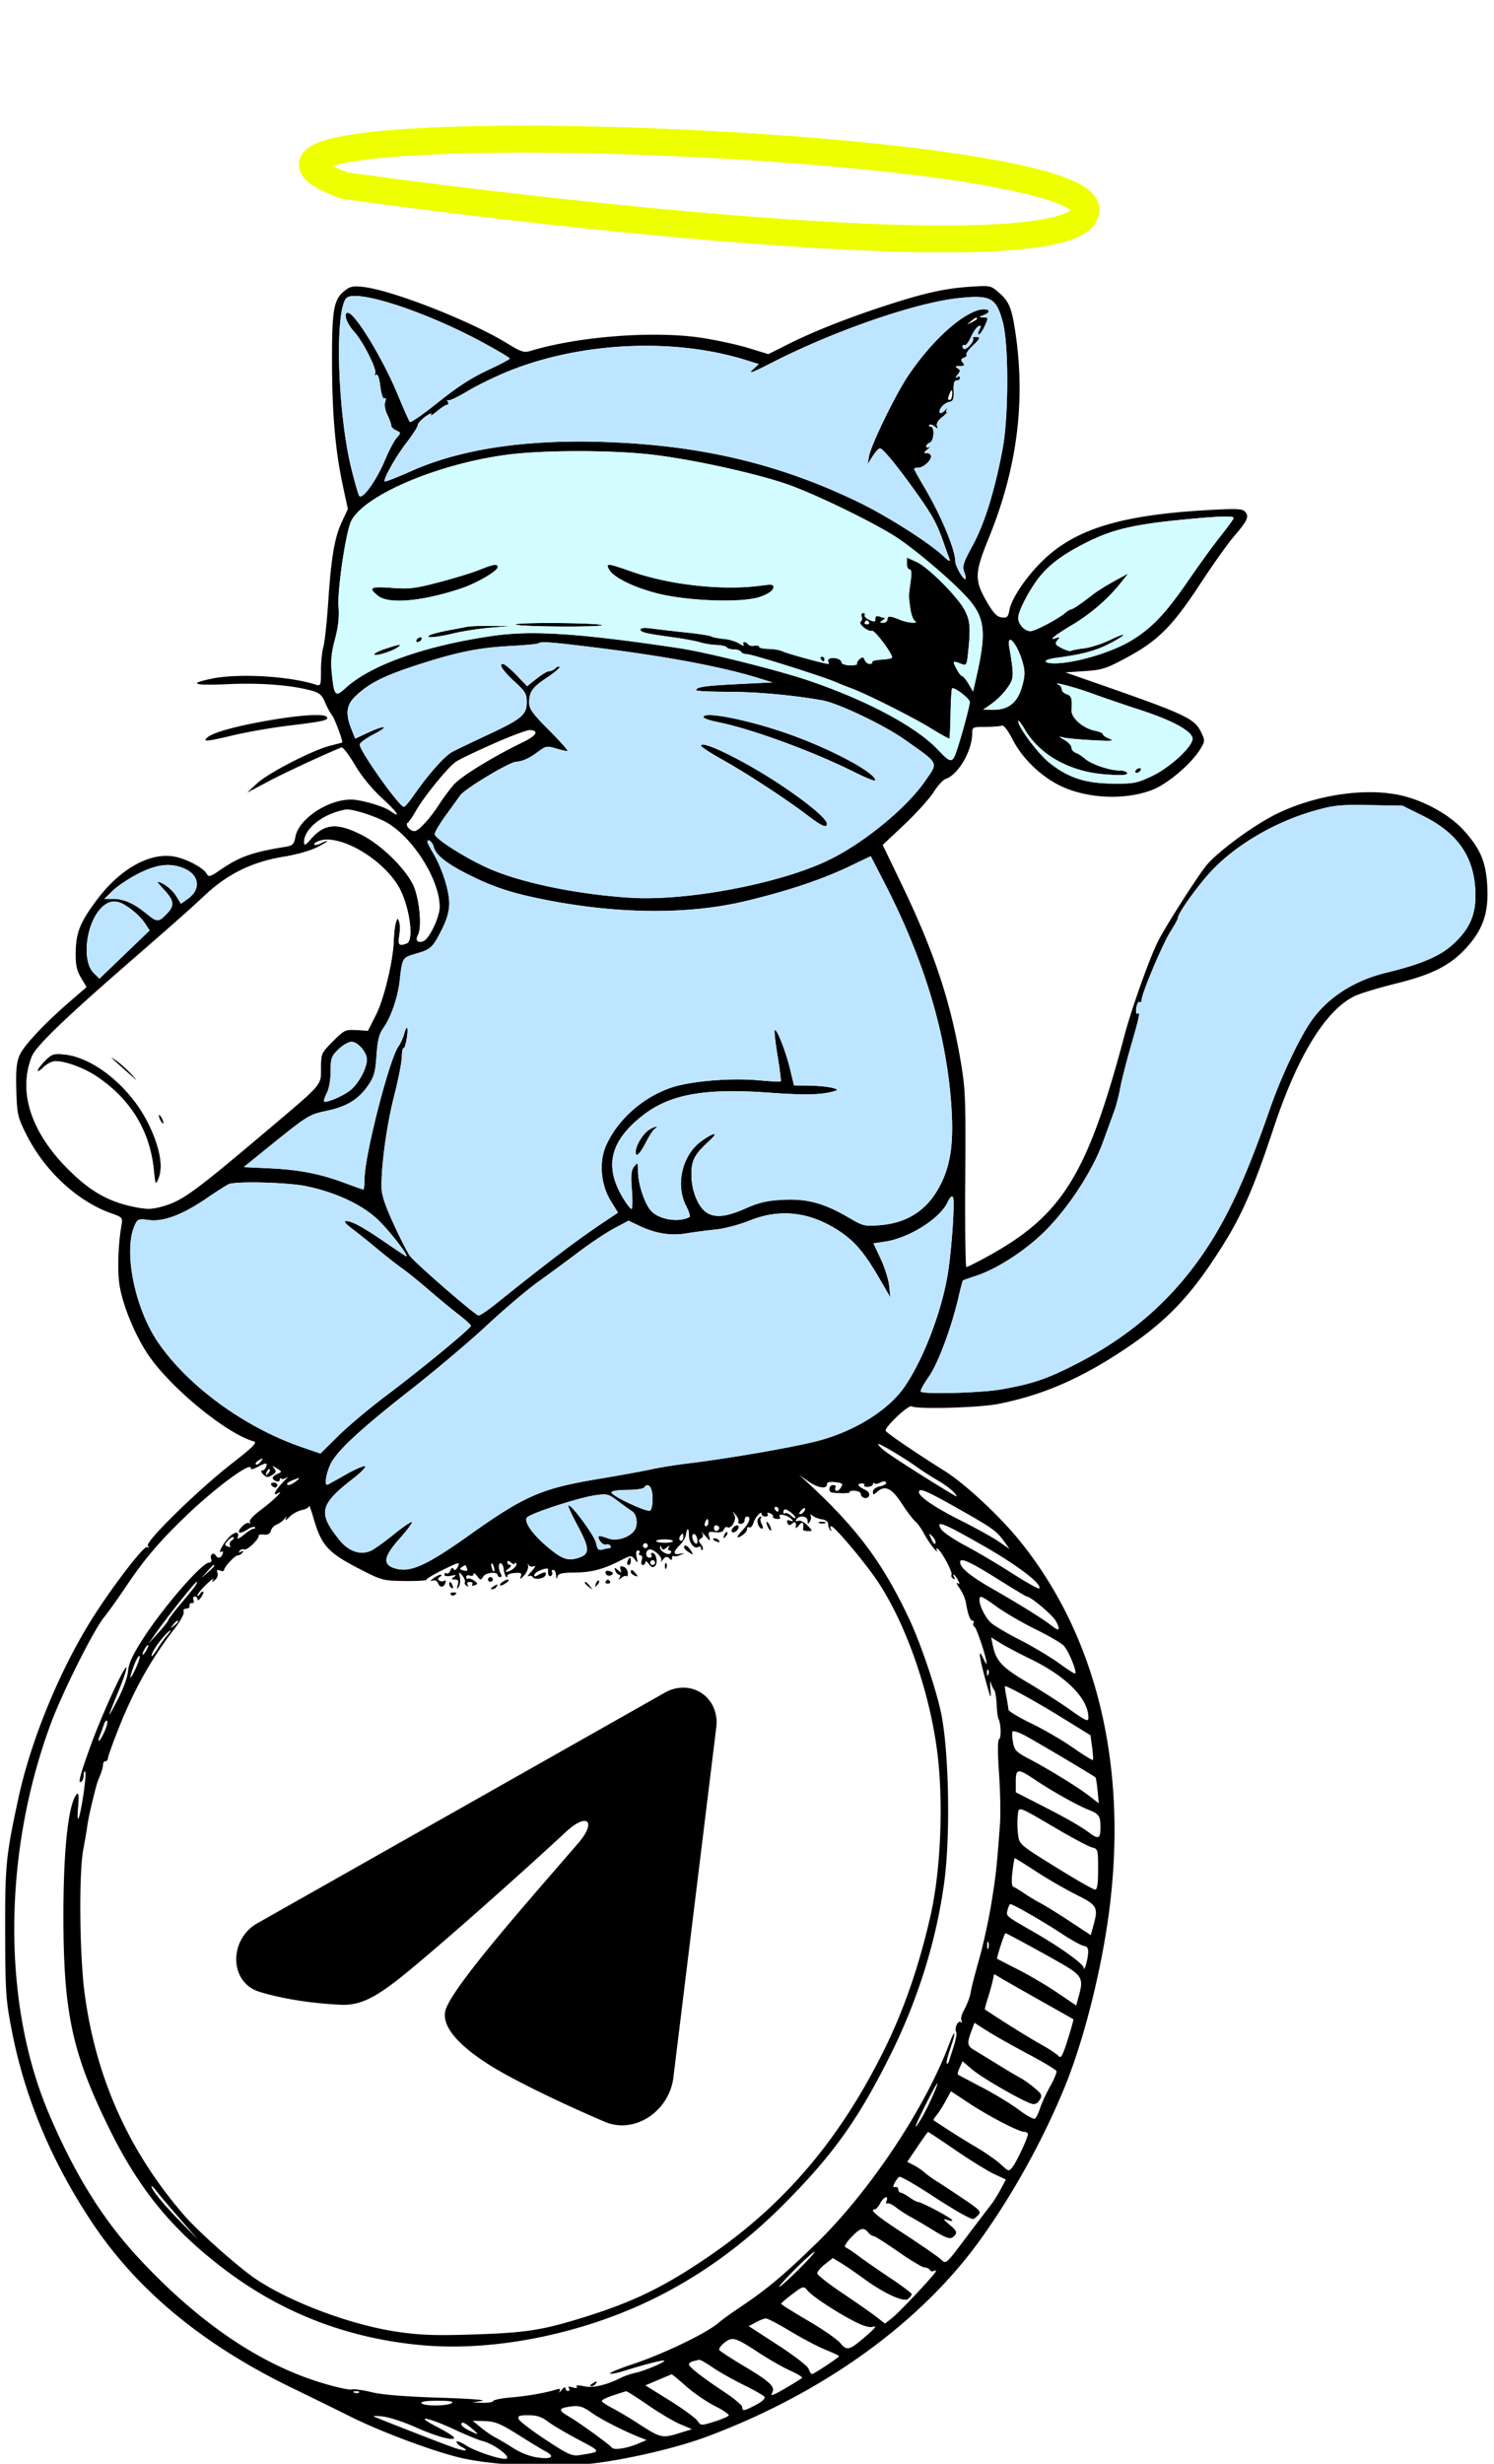
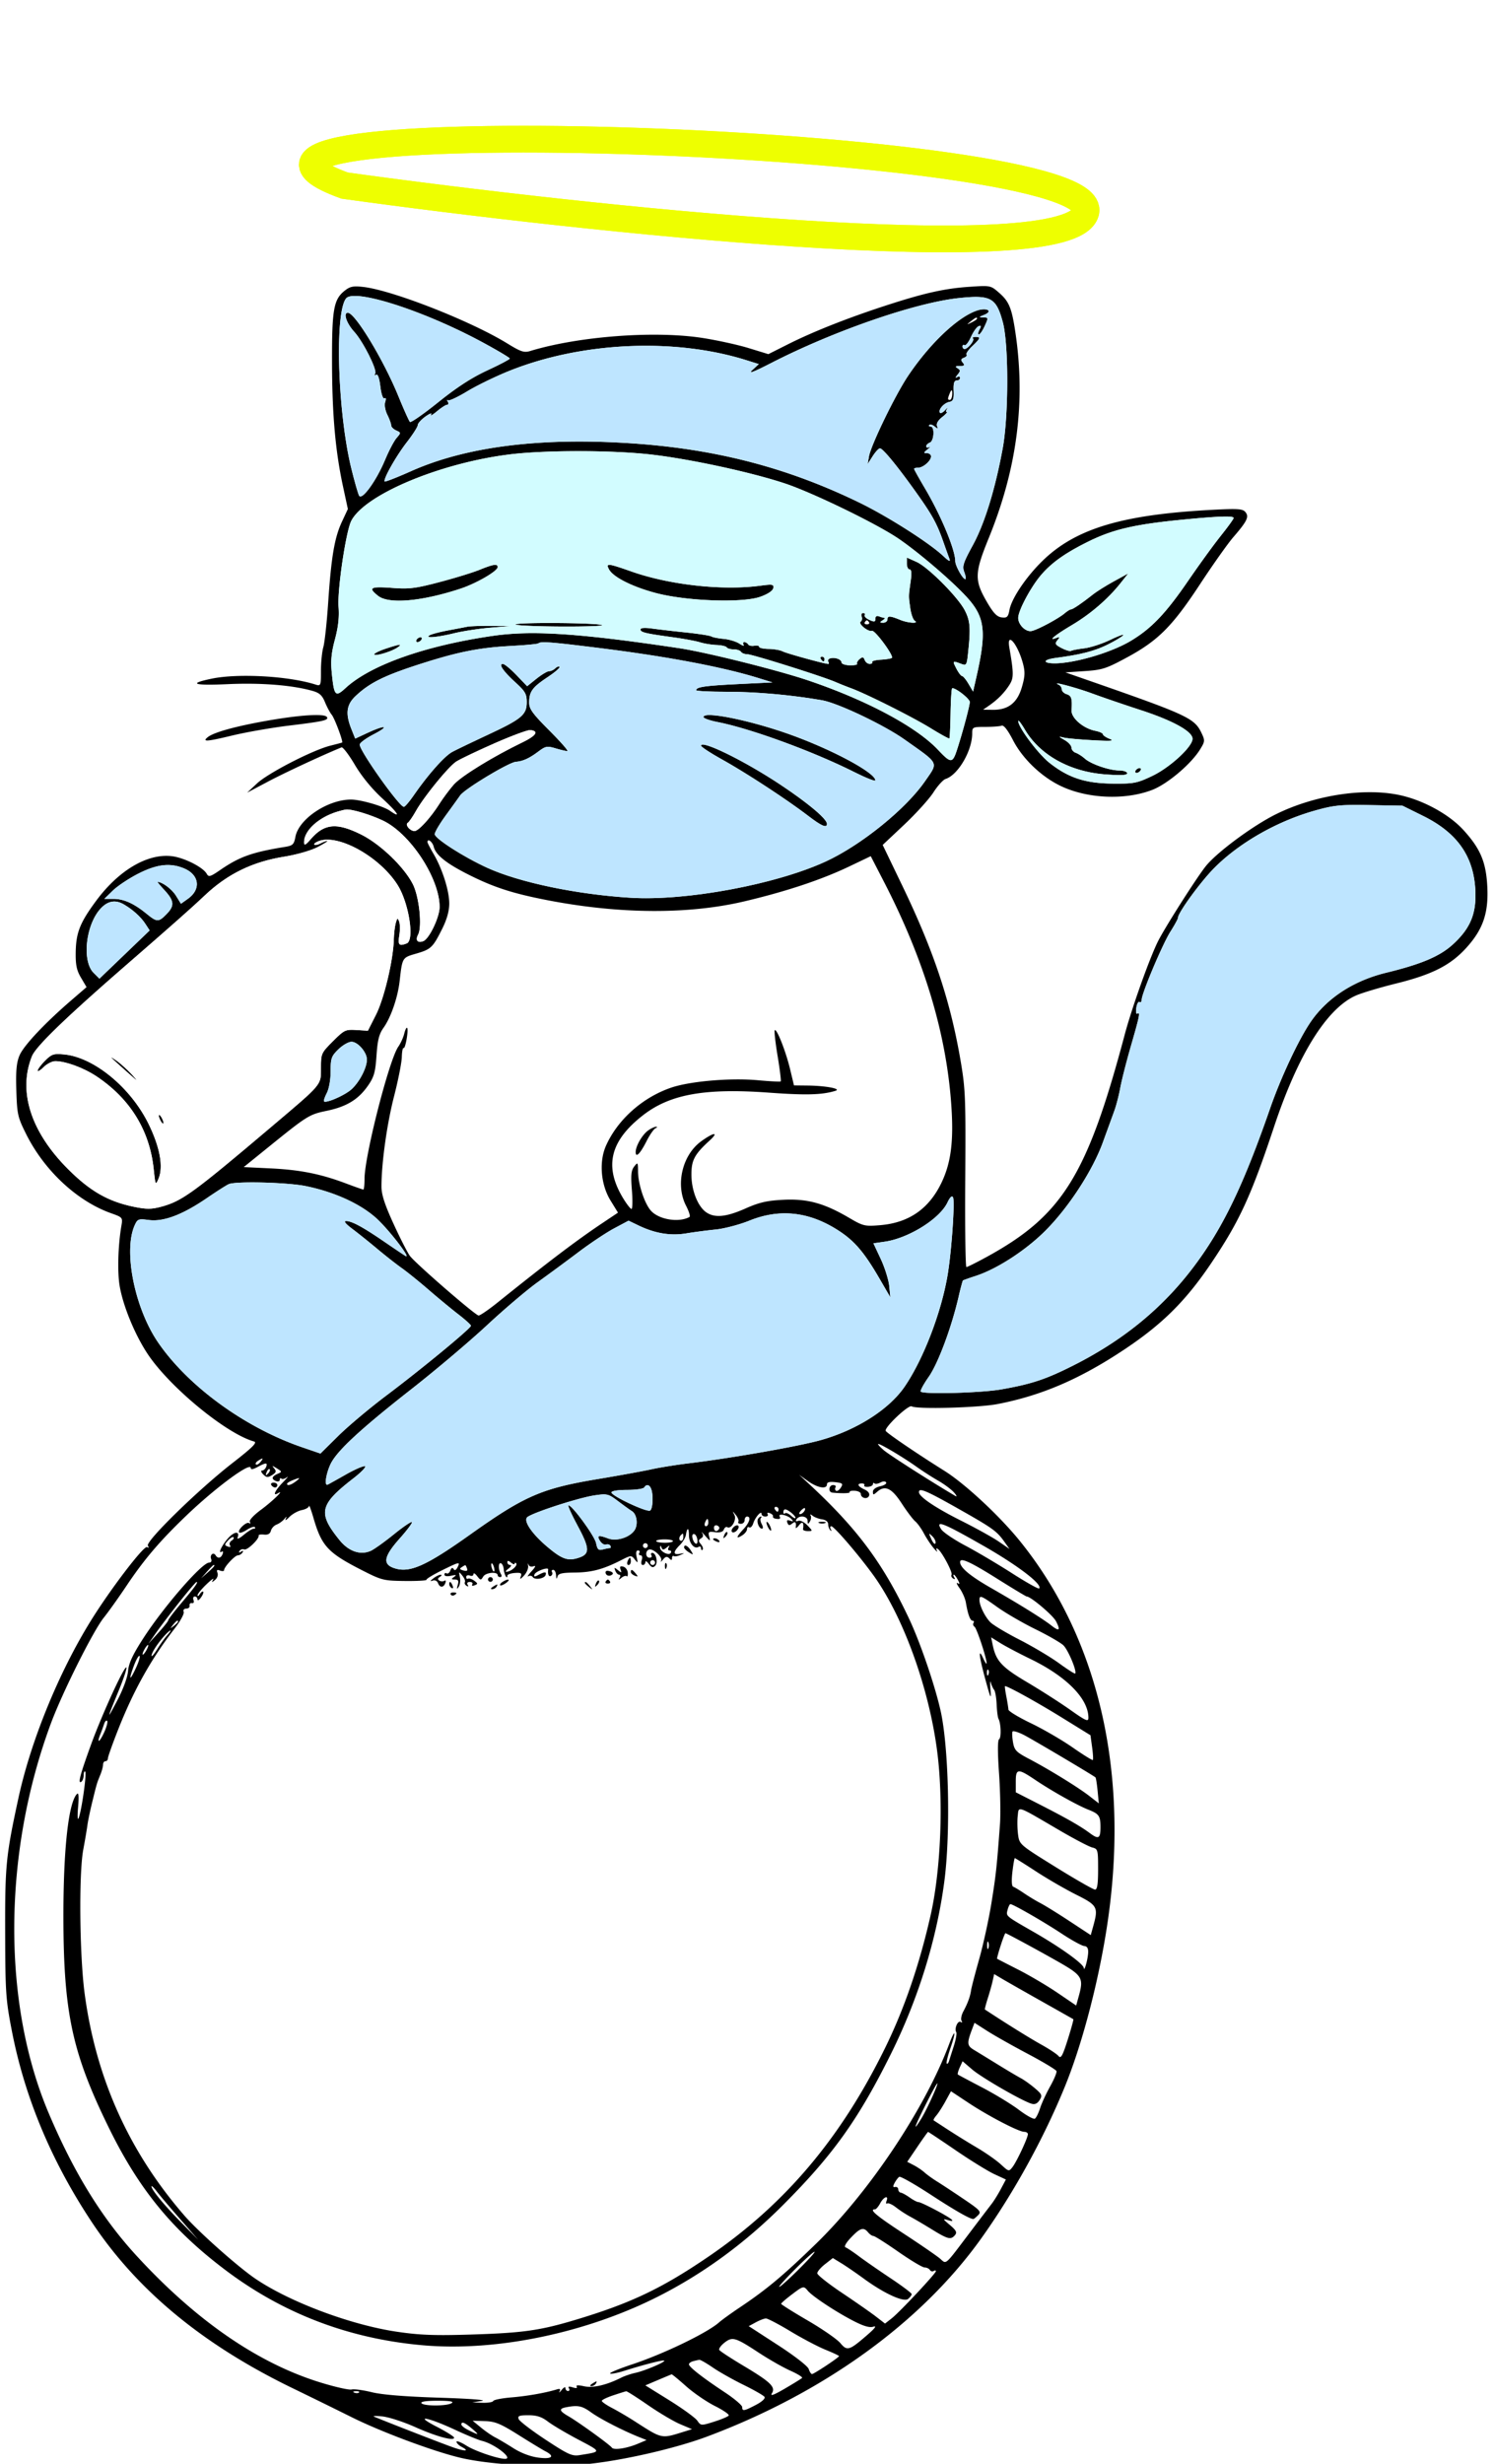
<svg xmlns="http://www.w3.org/2000/svg" width="290" height="478" fill="none">
  <g clip-path="url(#a)">
    <path fill="#000" fill-rule="evenodd" d="M66.915 56.393c-2.15 1.7-2.49 3.61-2.467 13.904.023 10.13.65 17.2 2.137 24.097l.94 4.36-1.147 2.454c-1.444 3.091-2.077 6.805-2.673 15.668-.259 3.859-.681 7.749-.938 8.647-.258.897-.468 2.979-.468 4.626 0 2.892-.036 2.984-1.058 2.66-5.218-1.658-15.036-2.209-20.184-1.134-4.646.97-3.488 1.355 3.177 1.056 6.412-.288 12.368.179 16.34 1.28 1.43.396 1.947.854 2.514 2.228.393.952.981 2.047 1.307 2.435.552.655 2.273 5.258 2.014 5.386-.064.032-1.114.311-2.335.62-3.427.869-12.032 5.302-14.18 7.307l-1.928 1.798 4.126-2.183c3.242-1.716 10.458-5.072 14.201-6.605.259-.105 1.422 1.416 2.585 3.381 1.34 2.266 3.312 4.67 5.386 6.569 2.982 2.73 3.724 3.962 1.409 2.341-1.278-.895-5.697-2.166-7.531-2.166-4.526 0-10.148 3.762-10.798 7.225-.279 1.488-.51 1.712-2.027 1.958-6.384 1.034-8.828 1.905-12.567 4.477-1.924 1.324-2.245 1.415-2.619.748-.724-1.294-4.408-3.149-6.803-3.425-4.715-.545-10.266 2.727-14.644 8.633-3.155 4.256-3.929 6.197-3.987 10.004-.038 2.465.177 3.502 1.028 4.943l1.077 1.825-2.981 2.571c-5.166 4.457-9.233 8.785-10.03 10.675-.59 1.399-.735 2.985-.62 6.787.14 4.636.264 5.192 1.893 8.459 3.542 7.103 9.907 13.033 16.507 15.378 2.232.793 2.268.837 1.99 2.452-.644 3.762-.797 8.878-.346 11.588.65 3.905 2.964 9.531 5.463 13.284 4.286 6.439 15.263 15.459 20.635 16.957.679.189-.276 1.14-4.23 4.215-6.61 5.141-16.885 15.181-16.377 16.002.24.389.184.486-.158.274-.604-.373-7.157 8.21-10.957 14.352-6.208 10.033-11.613 23.271-14.007 34.311-2.44 11.258-2.615 13.025-2.58 26.241.03 11.568.123 12.922 1.314 19.033 2.508 12.863 7.649 25.161 15.434 36.918 8.764 13.237 21.499 23.794 38.908 32.256a1472.24 1472.24 0 0 1 11.513 5.647c5.702 2.862 16.087 6.734 21.298 7.942 6.141 1.423 17.133 1.956 24.578 1.193 6.961-.715 17.085-3.04 23.206-5.331 22.603-8.459 41.498-22.093 53.137-38.34 6.303-8.799 12.134-19.357 16.278-29.477 3.301-8.059 6.416-19.795 8.118-30.584 4.663-29.558-1.26-56.092-16.816-75.338-3.946-4.882-10.663-11.125-14.662-13.629-5.287-3.309-11.078-7.244-11.38-7.732-.373-.603 4.426-5.147 5.038-4.77.962.595 12.955.274 16.676-.446 8.616-1.669 16.092-4.899 24.79-10.712 7.235-4.836 11.768-9.349 16.639-16.57 5.504-8.157 7.743-13.012 12.247-26.552 4.658-14 10.235-22.928 15.885-25.427 1.132-.501 4.655-1.553 7.827-2.337 6.939-1.717 10.485-3.512 13.542-6.857 3.278-3.586 4.385-6.779 4.127-11.903-.242-4.801-1.337-7.396-4.647-11.018-2.591-2.836-7.163-5.44-11.523-6.565-6.921-1.785-17.025-.36-24.839 3.503-4.457 2.204-11.398 7.326-13.599 10.036-1.696 2.089-7.781 11.628-9.26 14.519-1.581 3.089-5.129 12.999-6.502 18.161-7.287 27.39-12.107 35.149-26.837 43.197-1.961 1.072-3.718 1.948-3.905 1.948-.187 0-.287-7.665-.223-17.035.107-15.688.035-17.509-.91-23.019-1.99-11.609-5.199-21.235-11.3-33.907l-3.82-7.933 4.172-3.927c2.295-2.161 4.846-4.979 5.671-6.262.824-1.284 1.888-2.459 2.365-2.611 2.41-.764 5.16-5.454 5.167-8.811.003-1.251.085-1.292 2.549-1.292 1.4 0 2.828-.107 3.172-.238.404-.153 1.189.852 2.213 2.835 1.825 3.535 5.398 6.983 9.123 8.804 5.16 2.522 12.539 2.868 17.856.836 2.955-1.129 7.555-5.008 9.314-7.853.971-1.572.985-1.732.267-3.237-1.347-2.825-2.775-3.491-21.464-10.002l-4.934-1.719 3.759-.251c3.412-.227 4.178-.477 8.274-2.697 5.991-3.248 8.747-6.021 14.139-14.227 2.471-3.759 5.363-7.841 6.427-9.071 2.682-3.098 3.092-3.951 2.335-4.863-.524-.63-1.467-.692-6.495-.425-17.215.913-26.197 3.563-32.594 9.616-3.26 3.084-6.268 7.475-6.701 9.781-.261 1.396-.466 1.595-1.51 1.471-.914-.108-1.602-.819-2.829-2.923-2.507-4.299-2.472-5.632.329-12.508 5.461-13.402 7.148-26.335 5.18-39.695-.714-4.845-1.231-6.136-3.12-7.795-1.701-1.492-1.717-1.496-5.728-1.228-4.939.331-8.852 1.208-16.477 3.693-7.373 2.402-13.97 5.017-18.857 7.474l-3.79 1.906-3.832-1.174c-2.108-.646-6.159-1.533-9.002-1.972-9.294-1.433-23.969-.32-33.367 2.53-1.221.37-1.823.175-4.465-1.45-7.072-4.352-22.242-10.307-27.946-10.969-1.96-.228-2.58-.105-3.622.72Zm.254 1.512c-2.23 2.83-1.63 22.167 1.024 32.971.622 2.531 1.303 4.91 1.514 5.29.547.977 3.349-2.891 5.048-6.972.73-1.755 1.731-3.654 2.222-4.22.88-1.015.879-1.036-.078-1.464-.535-.238-.972-.686-.972-.994 0-.309-.332-1.227-.738-2.04-.429-.86-.604-1.897-.42-2.48.197-.617.14-.891-.148-.714-.275.17-.6-.773-.79-2.297-.208-1.671-.503-2.475-.83-2.272-.305.188-.373.094-.169-.235.427-.691-2.35-6.222-4.07-8.105-1.514-1.66-2.2-3.72-1.227-3.692 1.415.04 6.958 9.205 9.815 16.228 1.04 2.553 2.043 4.782 2.23 4.954.188.171 2.668-1.56 5.511-3.847 3.597-2.893 6.492-4.769 9.517-6.165 2.39-1.103 4.346-2.135 4.346-2.293 0-.158-2.378-1.573-5.286-3.145-11.351-6.137-24.931-10.497-26.499-8.508Zm118.96-.078c-8.439.894-24.288 6.375-36.421 12.595-3.491 1.79-4.566 2.191-3.677 1.373l1.257-1.157-2.432-.763c-13.956-4.377-32.009-3.55-46.08 2.112-2.615 1.053-6.27 2.832-8.12 3.954-1.851 1.12-3.524 1.896-3.718 1.722-.194-.174-.2-.052-.015.27.186.324.13.588-.123.588-.254 0-1.156.582-2.004 1.292-.849.71-1.355.987-1.127.613.23-.374-.256-.2-1.078.384-.822.586-1.494 1.33-1.494 1.655 0 .325-.957 1.823-2.125 3.328-2.102 2.706-4.66 7.248-4.29 7.617.105.106 2.384-.786 5.065-1.981 10.476-4.67 24.303-6.5 41.557-5.498 16.916.982 31.162 4.606 45.501 11.574 5.451 2.649 13.478 7.749 16.223 10.308 1.209 1.127 1.511 1.261 1.244.55a225.42 225.42 0 0 1-1.194-3.331c-1.234-3.511-2.144-5.155-5.312-9.593-3.628-5.082-6.406-8.459-6.961-8.459-.238 0-.873.688-1.411 1.527l-.977 1.528.257-1.474c.387-2.214 5.096-11.918 7.581-15.623 4.214-6.28 9.629-11.417 13.369-12.681 1.947-.658 3.228.102 1.402.832-1.063.425-1.072.456-.137.484.971.03.978.078.254 1.675-.41.905-.92 1.645-1.134 1.645-.213 0-.164-.419.109-.93.394-.736.361-.877-.16-.677-.361.139-1.03 1.08-1.486 2.092-.456 1.01-1.011 1.726-1.234 1.589-.222-.138-.404-.026-.404.248 0 .273.179.497.397.497.629 0 1.989-1.687 1.641-2.035-.173-.173.038-.314.468-.314 1.084 0 .994.26-.62 1.803-.772.738-1.271 1.475-1.108 1.638.163.163-.057.431-.487.597-.609.233-.664.446-.245.951.433.522.32.651-.576.657-.851.006-.955.108-.44.434.586.371.586.536 0 1.258-.422.52-.454.699-.087.478.323-.194.587-.129.587.145 0 .273-.3.498-.666.498-.483 0-.645.547-.588 1.987.065 1.64-.083 2.02-.849 2.17-1.031.202-2.169 1.503-1.816 2.074.125.203.583-.016 1.016-.487.434-.47.604-.58.379-.245-.226.335-.25.61-.055.61.196 0-.214.448-.911.996-.778.613-1.161 1.272-.992 1.712.229.596.154.614-.453.111-.4-.332-.863-.468-1.029-.302-.166.167-.055.303.246.303.818 0 .677 2.8-.156 3.119-.388.149-.705.472-.705.718s.265.314.587.15c.324-.163.177.035-.324.442-.8.649-.814.74-.118.74.437 0 .795.284.795.632 0 .85-1.531 2.188-2.505 2.188-.431 0-.785.1-.785.22 0 .123.964 1.852 2.141 3.843 3.084 5.217 5.848 11.862 5.848 14.06 0 .88 1.452 3.494 1.941 3.494.18 0 .102-.596-.173-1.325-.442-1.171-.249-1.785 1.658-5.287 2.279-4.185 4.321-10.807 5.787-18.765 1.156-6.281 1.172-20.159.028-24.437-1.28-4.786-2.34-5.371-8.536-4.715Zm2.322 4.507c-.876.702-.87.71.145.218.582-.282 1.058-.61 1.058-.73 0-.36-.244-.256-1.203.512Zm-4.151 14.11c-.373.971-.36 1.137.084 1.137.204 0 .402-.423.441-.94.085-1.13-.136-1.212-.525-.196ZM98.954 88.159c-13.486 1.656-28.127 7.788-30.762 12.884-1.041 2.014-2.736 13.45-2.475 16.707.157 1.955-.06 3.903-.698 6.29-.713 2.664-.853 4.185-.608 6.616.437 4.358.702 4.645 2.637 2.855 4.844-4.479 15.443-8.239 28.617-10.15 7.639-1.108 16.93-.493 36.186 2.395 5.209.781 18.97 4.212 24.907 6.21 11.322 3.81 21.043 8.985 25.269 13.453 2.608 2.758 2.872 2.746 3.805-.165 1.106-3.452 2.412-8.355 2.412-9.059 0-.613-2.628-2.689-3.405-2.689-.131 0-.276 2.161-.322 4.802-.045 2.641-.152 4.872-.237 4.957-.085.085-1.713-.806-3.617-1.98-3.512-2.166-12.44-6.648-15.446-7.754a68.204 68.204 0 0 1-3.055-1.22c-2.469-1.074-16.175-5.385-17.125-5.385-.502 0-1.043-.211-1.203-.47-.16-.258-.794-.47-1.41-.47-.615 0-1.229-.176-1.362-.392-.133-.217-1.026-.423-1.983-.459-.957-.036-2.394-.27-3.192-.52s-3.144-.686-5.211-.971c-5.44-.747-6.345-.964-6.345-1.518 0-.323.782-.388 2.233-.187 1.227.171 4.209.518 6.626.77 2.417.253 4.616.598 4.887.765.271.168 1.35.382 2.397.476 1.047.095 2.416.508 3.042.918.626.41.994.513.818.227-.176-.285-.109-.518.15-.518.258 0 .592.198.742.441.15.242.691.36 1.203.262.511-.099.93-.005.93.208s.834.399 1.855.413c1.02.014 2.236.226 2.702.471.756.397 8.164 2.434 8.852 2.434.151 0 .155-.194.009-.43s0-.519.325-.628c.89-.3 2.235.158 2.236.761.001.292.731.548 1.622.566.89.019 1.526-.115 1.413-.299-.114-.183.106-.593.488-.909.56-.465.75-.43.985.181.16.417.598.758.973.758.376 0 .586-.159.468-.352-.118-.194.642-.403 1.69-.465s2.013-.22 2.145-.352c.413-.413-3.322-5.466-3.881-5.251-.705.27-2.765-1.42-2.175-1.785.253-.156.34-.595.194-.974-.145-.379-.017-.69.284-.69s.436.181.3.402c-.137.22.274.639.912.929.968.441 1.16.406 1.16-.216 0-.486.258-.646.744-.46.408.157.884.288 1.057.292.172.004-.003.213-.391.463-.603.389-.586.457.117.463.453.004.823-.291.823-.657 0-.725.49-.701 2.498.122 1.512.62 3.719.746 2.796.16-.319-.203-.711-1.31-.872-2.461-.332-2.381-.334-2.271.086-5.264.215-1.531.147-2.232-.218-2.232-.291 0-.531-.518-.531-1.152v-1.151l1.881.841c2.266 1.015 8.068 6.845 9.389 9.433 1.011 1.983 1.125 3.365.651 7.903-.291 2.786-.325 2.842-1.441 2.418-1.627-.618-1.654-.587-.846.976.401.775.89 1.41 1.086 1.41.196 0 .757.678 1.248 1.508l.89 1.508.638-2.8c2.018-8.866 1.684-11.646-1.866-15.53-2.875-3.146-9.392-8.719-13.274-11.353-4.268-2.896-16.66-8.911-22.025-10.693-6.652-2.209-18.64-4.789-26.151-5.628-7.565-.845-20.409-.85-27.25-.01Zm132.29 12.496c-10.739.984-15.014 1.937-20.142 4.487-4.354 2.165-6.929 3.993-8.995 6.387-1.996 2.313-4.464 6.932-4.464 8.354 0 1.302 1.427 2.726 2.55 2.547 1.077-.172 5.232-2.385 6.473-3.448.482-.412 1.028-.751 1.213-.752.36-.003 2.156-1.223 4.273-2.902.71-.564 2.542-1.711 4.07-2.549l2.777-1.524-1.47 1.855c-2.43 3.068-5.826 5.999-9.439 8.145-3.333 1.98-4.769 3.16-3.07 2.523.733-.274.763-.214.226.446-.538.662-.426.864.837 1.518.801.414 1.621.651 1.822.527.201-.124 1.355-.345 2.565-.49 1.21-.146 3.472-.881 5.029-1.635 1.556-.754 2.706-1.171 2.556-.928-.15.243-1.473 1.047-2.941 1.786-2.558 1.288-5.24 1.988-10.078 2.628-3.43.454-2.278 1.354 1.244.972 4.176-.451 9.974-2.325 13.215-4.269 4.031-2.419 6.791-5.313 11.184-11.728 2.12-3.095 4.962-7.007 6.316-8.694 1.353-1.686 2.463-3.225 2.467-3.419.007-.417-2.425-.369-8.218.163ZM93.08 110.547c-1.292.527-4.781 1.598-7.754 2.38-4.725 1.244-5.892 1.385-9.281 1.128-4.166-.315-4.654-.027-2.639 1.557 2.074 1.632 8.465 1.071 15.966-1.401 3.104-1.024 7.233-3.417 7.233-4.193 0-.689-.853-.561-3.525.529Zm25.134-.084c.806 1.505 4.523 3.38 9.111 4.594 5.94 1.572 16.79 1.958 20.267.72 1.446-.514 2.407-1.154 2.503-1.666.14-.75-.112-.795-2.583-.47-7.324.965-17.542-.165-24.905-2.753-4.636-1.631-5.06-1.672-4.393-.425Zm49.636 10.275c-.133.215.056.391.421.391s.555-.176.422-.391c-.133-.216-.323-.392-.422-.392-.098 0-.288.176-.421.392Zm-67.76.43c.194.194 4.3.368 9.125.386 4.825.018 8.244-.119 7.597-.306-1.573-.454-17.17-.528-16.722-.08Zm-9.36.416c-.517.105-2.208.428-3.76.719-1.55.291-3.136.704-3.524.917-1.192.655 1.332.459 4.7-.364 1.68-.411 4.852-.896 7.049-1.078l3.995-.33-3.76-.027c-2.068-.014-4.183.06-4.7.163Zm-9.868 2.522c-.16.258-.08.47.18.47.258 0 .6-.212.76-.47.16-.259.078-.47-.18-.47s-.6.211-.76.47Zm115.06 1.527c.869 5.038.872 5.886.02 7.231-.972 1.533-2.284 2.867-3.958 4.023l-1.155.798 1.879.023c2.985.036 4.76-1.345 5.647-4.393.611-2.102.649-2.948.207-4.6-1.016-3.792-3.203-6.346-2.64-3.082Zm-91.41-.819c-.132.131-2.44.353-5.13.492-6.437.334-10.592 1.168-18.34 3.681-6.57 2.132-9.378 3.549-12.046 6.075-1.76 1.666-1.975 3.415-.787 6.384l.74 1.851 2.432-1.132c3.46-1.611 4.374-1.371 1.14.299-1.487.766-2.703 1.665-2.703 1.995 0 1.244 7.69 12.073 8.574 12.073.206 0 1.057-.988 1.892-2.197 2.81-4.068 5.997-7.656 7.521-8.47.834-.445 3.948-1.942 6.92-3.327 6.561-3.058 7.519-3.864 7.519-6.323 0-1.57-.301-2.1-2.158-3.789-2.406-2.19-3.385-3.621-2.477-3.621.312 0 1.5.973 2.639 2.163l2.072 2.162 1.814-1.457c.998-.802 2.102-1.458 2.453-1.458s.889-.251 1.194-.556c.306-.306.68-.433.831-.282.152.152-.908 1.061-2.354 2.02-2.941 1.953-3.544 2.791-3.544 4.93 0 1.222.676 2.15 3.961 5.435 2.178 2.179 3.736 3.961 3.462 3.961-.275 0-1.309-.242-2.299-.539-1.634-.49-1.941-.432-3.344.622-1.751 1.316-3 1.885-4.365 1.99-1.367.104-9.938 5.27-10.799 6.508-.402.579-1.68 2.351-2.837 3.937-1.159 1.587-2.107 3.204-2.107 3.594 0 .838 5.674 4.469 10.199 6.526 6.27 2.852 17.407 5.174 27.867 5.813 10.732.654 28.197-2.596 37.83-7.04 6.893-3.179 15.571-10.199 19.298-15.61 2.583-3.751 2.853-3.208-3.997-8.052-3.999-2.828-12.927-7.075-16.006-7.614-5.882-1.03-12.807-1.649-18.445-1.649-3.296 0-5.992-.135-5.992-.302 0-.629 1.655-.871 8.131-1.19l6.672-.328-2.819-.871c-6.844-2.117-17.629-4.153-30.545-5.768-9.586-1.198-11.645-1.358-12.067-.936Zm-29.642 1.034c-1.228.41-2.232.905-2.232 1.102 0 .456 3.23-.48 4.451-1.289 1.195-.793.56-.74-2.22.187Zm84.472 2.017c.16.259.384.47.498.47.114 0 .207-.211.207-.47 0-.258-.224-.47-.497-.47-.274 0-.367.212-.208.47Zm46.172 4.979c.324.148.588.554.588.903s.423.768.94.932c.945.3 1.107.829.959 3.126-.096 1.478 2.253 3.509 4.602 3.979.818.163 1.488.464 1.488.669 0 .205.581.603 1.292.885 1.02.405.353.464-3.172.278-2.455-.129-4.993-.354-5.639-.501-1.154-.261-1.152-.252.117.481.711.411 1.293 1.065 1.293 1.452s.37.835.822.995c.452.159 1.245.666 1.762 1.126 1.217 1.081 4.749 2.298 6.697 2.307.84.003 1.527.249 1.527.544 0 .387-1.195.447-4.286.214-6.849-.517-12.65-3.753-15.561-8.681-.706-1.196-1.288-1.942-1.292-1.66-.019 1.182 3.855 6.36 6.065 8.107 3.665 2.898 6.943 3.974 12.255 4.025 4.097.039 4.726-.082 7.648-1.466 3.471-1.644 7.86-5.679 7.86-7.227 0-1.432-3.809-3.536-10.102-5.581-3.103-1.008-7.333-2.456-9.401-3.216-3.211-1.181-8.206-2.488-6.462-1.691Zm-153.789 7.001c-6.054 1.071-10.253 2.24-11.407 3.176-1.146.93-.183.866 4.718-.315 2.713-.654 7.653-1.519 10.98-1.923 6.82-.828 7.82-1.053 7.437-1.673-.442-.715-5.223-.415-11.728.735Zm84.825-.735c0 .241 1.216.675 2.702.965 6.425 1.255 18.538 5.681 26.552 9.703 2.262 1.135 4.112 1.868 4.112 1.629 0-1.499-8.544-6.07-16.819-8.999-7.713-2.73-16.547-4.49-16.547-3.298Zm-40.65 5.138c-3.36 1.479-6.675 3.065-7.367 3.524-1.521 1.008-6.256 6.82-7.803 9.578-.616 1.096-1.323 2.119-1.574 2.274-.592.366.418 1.607 1.308 1.607.776 0 3.097-2.545 4.871-5.343.689-1.085 1.925-2.739 2.746-3.675 1.43-1.629 7.586-5.411 13.346-8.2 2.674-1.294 3.244-2.204 1.485-2.369-.496-.047-3.652 1.125-7.012 2.604Zm40.18.42c0 .229 1.851 1.443 4.112 2.698 4.576 2.538 12.567 7.763 16.647 10.885 2.639 2.019 3.678 2.467 3.678 1.586 0-.962-3.653-4.03-9.114-7.656-6.89-4.575-15.323-8.71-15.323-7.513Zm84.355 4.815c-.16.258-.079.47.18.47.258 0 .6-.212.76-.47.16-.259.079-.47-.18-.47-.258 0-.6.211-.76.47Zm34.851 7.762c-7.337 2.058-14.649 6.211-19.524 11.088-2.671 2.673-7.103 8.743-7.103 9.729 0 .205-.663 1.419-1.475 2.697-1.525 2.405-5.574 11.997-5.574 13.208 0 .377-.188.57-.417.428-.23-.142-.509.363-.62 1.122-.112.759-.03 1.274.182 1.142.62-.383.473.366-1.223 6.237-.885 3.06-1.819 6.729-2.078 8.153-.258 1.423-.777 3.432-1.153 4.464-.377 1.032-1.377 3.78-2.223 6.106-2.007 5.521-6.666 12.668-11.21 17.198-3.788 3.777-9.327 7.368-13.431 8.708-1.303.425-2.435.828-2.516.896-.081.069-.457 1.468-.834 3.109-1.369 5.961-3.989 12.987-5.816 15.593-.998 1.425-1.691 2.713-1.542 2.863.555.555 11.764.247 15.606-.429 5.868-1.032 8.587-1.929 13.847-4.566 9.778-4.904 17.424-11.148 23.493-19.189 5.664-7.502 9.659-15.771 14.863-30.762 2.097-6.04 5.575-13.44 7.915-16.841 3.17-4.607 8.321-7.948 14.621-9.484 6.848-1.669 10.412-3.182 12.945-5.497 3.443-3.147 4.617-6.038 4.347-10.704-.376-6.483-3.564-10.963-10.109-14.207l-4.025-1.994-6.396-.117c-5.601-.103-6.912.028-10.55 1.049Zm-189.78.217c-3.705 1.119-6.518 3.711-6.484 5.978.01.664.288.528 1.292-.634 2.637-3.049 5.056-3.266 9.827-.879 3.695 1.849 8.291 6.263 9.992 9.597 1.239 2.428 1.848 8.262 1.024 9.803-.582 1.087-.1 1.688 1.012 1.261 1.149-.44 3.157-4.648 3.16-6.617.007-5.565-5.7-14.262-11.006-16.774-2.436-1.153-5.944-2.214-7.09-2.144-.258.016-1.035.2-1.726.409Zm-3.628 5.715c-.62.233-1.007.543-.863.687.145.145.69.035 1.213-.245.522-.28 1.122-.498 1.332-.486.211.012-.639.554-1.889 1.204-1.308.681-4.085 1.476-6.547 1.874-6.147.994-10.993 3.364-15.383 7.523-2.418 2.291-6.561 5.96-15.228 13.484-11.768 10.217-17.554 15.81-18.311 17.703-2.74 6.845-.217 14.693 7.053 21.941 4.268 4.255 7.762 6.247 12.748 7.268 2.37.486 3.378.489 5.17.015 4.13-1.092 6.172-2.567 21.478-15.52 9.993-8.457 9.648-8.047 9.648-11.443 0-2.789.05-2.9 2.32-5.17 2.204-2.204 2.431-2.313 4.556-2.182l2.235.137 1.568-3.098c1.592-3.143 3.372-10.656 3.466-14.624.026-1.09.194-2.51.374-3.156.287-1.031.368-1.07.658-.315.181.473.198 1.689.035 2.702-.298 1.87-.06 2.13 1.432 1.557 1.565-.6.428-7.874-1.77-11.345-3.47-5.473-11.5-9.942-15.295-8.511Zm21.098.203c0 .147.528 1.169 1.173 2.27 1.712 2.92 3.057 7.164 3.055 9.636 0 1.428-.455 3.068-1.34 4.846-1.843 3.701-2.19 4.034-5.063 4.87-2.743.797-2.704.73-3.229 5.341-.364 3.194-1.697 7.047-3.133 9.061-.854 1.198-1.154 2.383-1.356 5.373-.22 3.233-.476 4.148-1.637 5.823-1.871 2.7-4.14 4.091-7.985 4.896-3.466.725-3.756.906-11.437 7.116l-4.714 3.813 5.262.254c5.701.277 9.69 1.075 14.597 2.922 1.727.65 3.241 1.182 3.365 1.182.123 0 .224-.931.224-2.069 0-4.429 4.766-23.083 6.55-25.641.458-.655.979-1.798 1.158-2.539.18-.741.429-1.246.554-1.121.33.33-.335 4.131-.684 3.915-.162-.1-.317.697-.344 1.771-.028 1.074-.704 4.49-1.502 7.591-1.389 5.392-2.443 12.946-2.443 17.508 0 1.57.63 3.507 2.376 7.31 1.306 2.846 2.733 5.629 3.172 6.185 1.285 1.628 12.713 11.527 13.308 11.527.298 0 1.94-1.123 3.65-2.496 9.687-7.782 15.31-12.044 20.304-15.387l3.101-2.075-1.446-2.35c-1.901-3.089-2.268-7.532-.88-10.643 2.245-5.031 7.046-9.32 12.574-11.233 3.683-1.274 11.559-1.955 16.918-1.462 2.326.213 4.315.317 4.42.23.104-.087-.166-2.304-.602-4.927-.436-2.622-.685-4.875-.554-5.006.381-.381 2.142 4.086 2.97 7.532l.762 3.172 2.611.028c3.544.036 6.699.631 5.431 1.023-2.564.793-5.706.879-12.856.356-12.444-.913-19.232.298-24.47 4.365-6.428 4.992-7.621 9.926-3.892 16.101.697 1.152 1.431 2.095 1.633 2.095.201 0 .237-1.64.078-3.642-.231-2.906-.141-3.832.444-4.582.698-.896.733-.85.748.973.019 2.444 1.273 6.238 2.515 7.608 1.566 1.728 5.431 2.346 7.483 1.197.191-.108-.11-1.083-.671-2.167-2.103-4.067-.747-9.846 2.936-12.513 2.465-1.786 3.522-1.869 1.615-.128-2.917 2.662-3.525 3.808-3.514 6.62.011 3.032 1.232 6.134 2.863 7.276 1.639 1.148 3.874.935 7.621-.726 2.685-1.19 4.179-1.533 7.363-1.693 4.649-.233 7.911.659 12.718 3.475 2.786 1.634 3.078 1.704 6.084 1.452 5.686-.477 9.627-3.285 12.055-8.588 1.649-3.602 2.167-7.585 1.799-13.83-.838-14.185-5.179-28.801-13.13-44.206l-2.563-4.965-4.218 2.014c-5.351 2.554-12.185 4.827-20.264 6.739-10.876 2.574-24.289 2.497-38.3-.219-6.718-1.303-10.387-2.491-15.261-4.942-4.328-2.175-6.384-3.815-6.784-5.409-.251-.998-1.218-1.719-1.218-.907Zm-56.158 6.127c-1.81.922-4.026 2.398-4.926 3.28l-1.638 1.603h1.778c1.995 0 4.001.902 6.42 2.888 2.034 1.669 2.342 1.667 3.963-.024 1.523-1.59 1.393-2.543-.64-4.72-.737-.789-1.265-1.434-1.173-1.434.9 0 2.772 1.407 3.552 2.669l.969 1.567 1.368-.974c2.576-1.834 2.21-4.643-.767-5.887-2.682-1.12-5.273-.82-8.906 1.032Zm-7.257 6.734c-2.922 3.128-3.704 10.196-1.384 12.511l1.122 1.119 4.875-4.68 4.874-4.68-.85-1.299c-.873-1.334-2.438-2.744-4.16-3.748-1.628-.949-3.105-.693-4.477.777Zm46.117 27.341c-1.353 1.322-1.5 1.739-1.5 4.253 0 1.616-.31 3.388-.74 4.217-.406.787-.651 1.517-.545 1.624.368.368 3.406-.885 4.979-2.054 1.624-1.207 3.327-4.278 3.345-6.035.015-1.42-1.751-3.471-2.989-3.471-.578 0-1.726.66-2.55 1.466Zm-56.931 2.2c-.787.788-1.432 1.649-1.432 1.916 0 .267.52-.034 1.154-.668.634-.635 1.658-1.154 2.275-1.154 2.001 0 5.558 1.314 8.024 2.966 6.507 4.356 10.275 10.47 11.061 17.947.337 3.198.363 3.25.943 1.879.968-2.29.284-6.073-1.91-10.573-3.45-7.072-10.595-12.967-16.39-13.524-2.072-.199-2.432-.082-3.725 1.211Zm12.902-.53c.258.258 1.633 1.502 3.054 2.765 2.065 1.834 2.254 1.936.94.507-.905-.984-2.28-2.229-3.055-2.765-.775-.536-1.198-.764-.94-.507Zm9.178 11.198c0 .258.205.787.455 1.175.251.387.456.493.456.235 0-.259-.205-.788-.456-1.175-.25-.388-.455-.494-.455-.235Zm95.016 2.848c-1.157.811-2.451 3.031-2.451 4.205 0 1.21.867.344 2.109-2.108.633-1.25 1.422-2.382 1.753-2.515.331-.133.385-.258.119-.278-.266-.021-.954.292-1.53.696Zm-81.402 10.423c-.388.15-2.323 1.379-4.3 2.731-4.726 3.231-8.395 4.615-11.248 4.241-2.008-.263-2.193-.196-2.735.994-2.26 4.96-.024 16.138 4.562 22.803 5.841 8.491 16.835 16.484 27.887 20.277l3.593 1.232 3.457-3.417c1.9-1.88 6.1-5.406 9.33-7.834 6.902-5.189 16.457-13.069 16.428-13.548-.01-.184-1.116-1.181-2.457-2.215-1.34-1.034-3.921-3.165-5.736-4.736-1.815-1.571-4.173-3.474-5.24-4.229-1.067-.756-3.203-2.431-4.746-3.723-1.543-1.293-3.721-3.037-4.842-3.877-1.303-.978-1.744-1.528-1.223-1.528 1.116 0 3.191 1.117 7.33 3.946 1.93 1.32 3.808 2.584 4.175 2.81 1.233.76-2.44-4.146-5.075-6.777-3.037-3.034-8.313-5.54-14.22-6.753-3.51-.722-13.424-.985-14.94-.397Zm139.468 3.573c-1.514 3.176-7.535 6.934-12.184 7.605l-2.186.315 1.426 3.047c.783 1.675 1.523 4.033 1.643 5.24l.218 2.195-2.098-3.614c-2.99-5.15-4.849-7.326-7.997-9.361-5.654-3.654-11.363-4.286-17.252-1.91-1.939.783-4.899 1.561-6.579 1.729-1.68.17-4.25.507-5.711.752-3.005.503-6.029.004-9.196-1.517l-1.983-.953-2.784 1.484c-1.531.816-4.656 2.896-6.945 4.623a493.142 493.142 0 0 1-7.922 5.835c-2.068 1.482-6.509 5.253-9.869 8.38-3.36 3.126-9.916 8.667-14.568 12.312-10.067 7.886-14.62 12.113-15.796 14.666-.873 1.893-1.189 4.207-.535 3.916.194-.086 1.78-.967 3.523-1.958 1.744-.992 3.42-1.72 3.724-1.618.304.101-.7 1.154-2.23 2.34-6.607 5.116-6.967 6.714-2.706 11.987 1.786 2.21 4.08 2.99 6.096 2.072.642-.293 2.641-1.723 4.442-3.178 1.801-1.456 3.387-2.534 3.525-2.397.137.137-.927 1.568-2.364 3.178-3.001 3.364-3.358 4.898-1.321 5.679 3.049 1.17 6.175-.168 14.92-6.387 10.64-7.566 13.914-8.988 24.907-10.819 4.136-.689 8.788-1.535 10.339-1.88 1.551-.345 4.829-.87 7.284-1.167 8.246-.998 21.346-3.3 25.612-4.502 6.957-1.958 13.21-5.939 16.235-10.335 3.688-5.361 7.258-14.71 8.423-22.057.745-4.696 1.372-13.99.991-14.697-.212-.396-.579-.059-1.082.995Zm-12.348 48.067c1.104.943 9.263 6.153 13.863 8.853.402.236.301-.046-.234-.656-.517-.588-1.891-1.613-3.055-2.277a60.74 60.74 0 0 1-4.23-2.719c-2.515-1.797-6.954-4.44-7.422-4.421-.182.008.302.557 1.078 1.22Zm-121.467 2.037c-.38.241-.57.56-.42.71.15.149.54-.051.867-.445.678-.817.548-.894-.447-.265Zm-.131 1.228c-.843.457-1.293.519-1.293.177 0-1.241-6.874 3.842-12.533 9.267-5.113 4.901-8.142 8.453-11.555 13.549-1.558 2.326-3.549 5.118-4.424 6.205-2.062 2.559-8.066 14.562-10.297 20.582-9.308 25.124-9.468 54.179-.415 75.551 4.872 11.503 10.281 20.291 16.988 27.602 11.601 12.646 23.63 20.936 35.805 24.674 2.827.868 5.53 1.476 6.007 1.352.477-.124 2.242.112 3.922.524 2.015.495 6.492.858 13.158 1.066 5.76.18 9.296.445 8.224.616l-1.88.301 1.959.066c1.076.037 2.028-.118 2.114-.345.086-.227 1.671-.539 3.521-.694 3.083-.257 6.578-.871 8.796-1.546.637-.194.79-.092.552.37-.181.35.005.227.412-.275.406-.502.739-.66.739-.352 0 .308.224.559.498.559.273 0 .353-.234.176-.52-.219-.354.016-.413.736-.184.663.21.949.16.767-.135-.189-.307.307-.335 1.429-.082 1.71.385 4.372-.228 7.203-1.66.646-.327 1.884-.748 2.751-.935 1.796-.386 5.875-2.113 5.613-2.375-.188-.187-3.803.733-7.778 1.981-1.358.426-2.587.656-2.732.511-.145-.144 1.812-.952 4.349-1.793 6.103-2.026 14.527-6.096 16.804-8.119.531-.472 2.34-1.777 4.02-2.902 5.212-3.488 8.473-6.212 14.815-12.377 10.382-10.092 21.155-26.245 25.836-38.739 1.183-3.157 1.374-2.479.234.832-.518 1.507-.841 2.841-.717 2.964.124.124.318-.069.431-.429.113-.36.538-1.686.942-2.946.406-1.26.622-2.478.48-2.706-.415-.672.295-2.33.851-1.986.302.187.373.095.174-.227-.185-.298-.022-1.124.36-1.835.85-1.582 1.32-2.873 1.498-4.113.074-.517.782-3.238 1.575-6.046.791-2.808 1.855-7.672 2.363-10.808.877-5.417 1.053-7.041 1.665-15.338.143-1.938.061-6.376-.182-9.861-.287-4.093-.281-6.438.014-6.62.451-.279.362-3.099-.127-3.978-.138-.25-.296-1.503-.351-2.787-.056-1.284-.277-2.553-.493-2.82-.216-.267-.507-.908-.646-1.425-.14-.517-.166.117-.058 1.41.17 2.025.037 1.765-.96-1.88-1.269-4.642-1.462-6.423-.457-4.23.355.776.655 1.222.666.991.046-.91-1.915-6.844-2.35-7.114-.255-.157-.342-.483-.193-.723.149-.241.071-.438-.172-.438-.469 0-.916-1.203-1.309-3.524-.132-.776-.678-2.022-1.215-2.77-.537-.748-.715-1.198-.396-1 .453.279.463.138.048-.638-.294-.548-.645-.997-.78-.997s-.095.245.089.543c.21.339.129.414-.215.202-.302-.187-.443-.514-.311-.726.273-.442-1.923-4.551-2.684-5.021-.317-.197-.375-.068-.156.347.191.364-.1.132-.648-.514-.549-.646-1.397-1.929-1.887-2.851-.489-.922-1.246-1.972-1.681-2.334-.436-.361-1.613-1.919-2.615-3.462-1.944-2.992-3.239-3.607-4.768-2.267-.741.649-.823.647-.823-.02 0-.441.572-.866 1.414-1.051.778-.17 1.294-.505 1.146-.743-.161-.262-.603-.253-1.117.021-.467.25-.983.321-1.146.158-.163-.163-.297-.095-.297.152 0 .246-.427.48-.95.52-.523.039-.849-.092-.726-.292.124-.2-.083-.363-.459-.363-1.051 0-.814.573.481 1.163.734.335 1.068.787.901 1.221-.296.771-1.597.479-1.597-.359 0-.295-.527-.567-1.172-.605-.644-.037-1.087.069-.984.235.161.261-1.333.315-3.365.124-.858-.081-.721-1.466.145-1.466.403 0 .611.197.462.438-.149.24-.098.544.113.674.211.131.626-.15.922-.624.477-.764.354-.882-1.081-1.05-1.111-.129-1.619.003-1.619.422 0 1.004-1.826.693-3.673-.624l-1.731-1.234 1.645 1.517c9.596 8.852 14.59 15.548 19.716 26.436 2.172 4.612 5.046 13.027 6.129 17.938 1.574 7.147 1.929 23.633.709 32.943-1.477 11.267-5.079 22.881-10.435 33.643-6.317 12.691-11.245 19.567-21.033 29.345-7.24 7.233-15.214 13.075-23.852 17.477-14.111 7.191-31.576 10.839-45.887 9.585-14.304-1.253-27.073-6.107-38.297-14.555-10.322-7.769-16.785-15.64-22.65-27.587-7.13-14.517-8.82-22.324-8.848-40.859-.02-13.215.984-22.323 2.642-23.967.318-.316.385.534.205 2.585-.149 1.694-.1 2.636.107 2.115.584-1.463 1.606-8.695 1.275-9.026-.162-.162-.295.151-.295.695 0 .545-.22 1.127-.489 1.293-.688.426-.191-1.442 1.95-7.322 2.1-5.769 6.448-15.249 6.823-14.874.141.141-.51 2.124-1.45 4.406-2.4 5.839-2.427 6.025-.285 1.942 1.115-2.127 1.967-4.455 2.066-5.649.125-1.499.882-3.138 2.888-6.251 3.99-6.197 11.459-14.794 12.851-14.794.382 0 .544-.287.39-.689-.31-.807.43-1.43.864-.728.43.697 1.038.584 1.359-.252.158-.413.08-.606-.18-.445-.822.508.096-1.364 1.316-2.686 1.196-1.295 2.26-1.321 1.769-.043-.15.392.368.164 1.179-.518.796-.669 1.678-1.218 1.96-1.218.281 0 .377-.134.213-.298-.164-.165-.852.064-1.529.507-.676.443-1.351.685-1.5.537-.428-.429 1.365-2.165 1.897-1.837.267.165.337.066.16-.222-.186-.3.724-1.29 2.16-2.35 2.258-1.669 4.722-4.067 3.301-3.213-1.124.675-.577-.541.94-2.093.84-.859 1.191-1.309.78-1-.412.31-.888.423-1.058.253-.17-.17-.31-.069-.31.224 0 .294-.316.412-.704.263-.972-.373-.882-.887.243-1.39.934-.418.932-.435-.117-1.088-.929-.577-.994-.574-.503.02.454.549.373.801-.412 1.292-.82.512-1.094.49-1.721-.137-.41-.411-.512-.746-.226-.746.287 0 .642-.318.791-.705.335-.873-.04-.865-1.697.034Zm1.792 1.003c-.255.669-.201.724.263.263.322-.319.466-.698.321-.843-.145-.144-.407.116-.584.58Zm5.022 1.562c-.582.234-1.057.538-1.057.675 0 .456.748.26 1.672-.44 1.04-.786.894-.842-.615-.235Zm-4.112.925c.16.259.49.47.733.47s.442-.211.442-.47c0-.258-.33-.47-.733-.47-.403 0-.602.212-.442.47Zm72.371.47c-.159.259-1.652.47-3.317.47-1.799 0-3.027.2-3.027.493 0 .671 6.88 3.897 7.497 3.515.535-.33.667-3.007.207-4.204-.324-.846-.931-.967-1.36-.274Zm53.339.898c0 .887 3.147 3.018 8.184 5.542 2.865 1.436 6.151 3.257 7.301 4.047l2.091 1.437-.983-1.38c-1.5-2.105-2.238-2.633-9.067-6.492-6.143-3.472-7.526-4.051-7.526-3.154Zm-62.936.624c-3.196.468-12.491 3.505-13.146 4.294-.665.801 1.05 3.261 4.008 5.748 2.821 2.371 3.951 2.756 6.054 2.062 2.191-.723 2.141-1.813-.296-6.33-1.064-1.972-1.84-3.679-1.725-3.793.441-.442 5.085 5.859 5.37 7.287.249 1.246.471 1.458 1.292 1.237.545-.146 1.162-.268 1.371-.272.21-.003.256-.208.103-.455-.153-.248-.536-.351-.851-.23-.316.121-.84-.206-1.164-.725-.662-1.061-.293-1.17 1.569-.462 1.609.612 4.143-.154 5.119-1.546.769-1.099.49-3.175-.507-3.767-.338-.2-1.522-1.052-2.631-1.893-1.912-1.45-2.15-1.51-4.566-1.155Zm-55.456 2.062c-.019.29-.652.652-1.408.803-.755.151-1.844.759-2.419 1.351s-.892.759-.706.371c.278-.576.226-.571-.283.03-.342.403-1.012.88-1.49 1.059-.476.179-.968.717-1.093 1.195-.155.59-.588.829-1.351.745-.618-.067-1.08.016-1.028.186.188.606-2.207 2.917-2.79 2.694-.327-.126-.74.007-.917.294-.209.338-.106.388.293.142.407-.252.502-.197.28.162-.185.298-.581.543-.88.543-.588 0-2.69 2.249-2.69 2.878 0 .21-.354.246-.787.08-.585-.225-.712-.11-.497.45.163.426-.044 1.022-.479 1.374-.652.529-.706.517-.36-.083.223-.388-.37.035-1.316.94-.946.905-1.72 1.856-1.718 2.115.001.258.199.159.44-.222.24-.38.536-.591.659-.469.122.122-.078.632-.445 1.134-.366.501-.666.659-.666.351 0-.307-.234-.559-.52-.559-.287 0-.4.315-.252.699.155.404.027.652-.303.587-.314-.061-.517.153-.453.476.065.323-.222.587-.637.587-.444 0-.654.264-.51.639.134.35-.637 1.778-1.714 3.172-4.618 5.977-8.01 12.041-11.038 19.732-1.079 2.739-1.961 5.223-1.961 5.522 0 .298-.212.542-.47.542-.259 0-.47.304-.47.674 0 .371-.244 1.27-.543 1.998-.668 1.632-.657 1.595-1.562 5.278-.408 1.66-.826 3.669-.93 4.465-.105.796-.467 2.929-.806 4.738-.875 4.684-.72 20.559.272 27.962 2.2 16.407 8.613 30.66 19.372 43.055 2.715 3.128 10.422 9.971 13.803 12.256 6.68 4.515 18.49 8.936 27.402 10.258 4.437.658 7.31.769 14.333.552 10.204-.315 13.46-.776 20.533-2.906 10.514-3.167 16.529-6.021 25.431-12.069 14.925-10.14 25.796-22.932 34.461-40.554 3.756-7.639 6.715-16.258 8.881-25.866 1.994-8.852 2.518-22.2 1.249-31.88-1.623-12.376-6.622-26.121-12.398-34.085-2.879-3.971-7.604-9.461-8.141-9.461-.236 0-.277.265-.091.588.193.335.157.422-.084.201-.232-.212-.424-.74-.428-1.175-.003-.482-.462-.852-1.181-.951-.646-.089-1.48-.407-1.852-.705-.375-.3-.546-.322-.384-.05.162.271.1.799-.137 1.175-.358.566-.433.542-.439-.14-.008-.936-1.635-1.14-2.171-.273-.22.355-.096.456.349.286.383-.147 1.169.234 1.771.86 1.072 1.113 1.073 1.124.093 1.124-.544 0-.964-.158-.934-.352.21-1.327-.101-1.649-.767-.795-.391.502-.684.701-.649.442.137-1.032-.08-1.264-.699-.75-.5.415-.711.38-.916-.154-.19-.495-.038-.613.533-.412.646.226.688.161.217-.347-.69-.744-2.666-1.144-2.24-.453.161.26.068.471-.206.471-.788 0-1.211-.209-1.1-.542.056-.169-.219-.432-.612-.583-.406-.156-.591-.073-.427.191.158.255-.043.465-.446.465-.402 0-.732-.227-.732-.504 0-.766-1.238.63-1.617 1.825-.182.573-.527.921-.767.773-.24-.149-.436.009-.436.349 0 .341-.423.884-.94 1.207-1.273.795-1.182.329.235-1.199 1.207-1.302 1.538-2.451.705-2.451-.258 0-.47.317-.47.704 0 .388-.33.705-.733.705-.402 0-.621-.18-.485-.401.137-.22-.076-.801-.472-1.292-.703-.87-.71-.87-.282-.002.468.948-.648 2.814-1.404 2.346-.215-.132-.51.073-.657.456-.179.465-.74.636-1.692.516-1.269-.161-1.396-.068-1.156.847.254.974.213.965-.772-.155-.573-.652-.843-.894-.601-.539.295.434.228.777-.205 1.044-.537.332-.54.524-.02 1.15.343.414.488.888.322 1.055-.166.165-.302.042-.302-.274 0-.317-.221-.44-.491-.273-.824.509-1.859-.751-1.859-2.264 0-1.537-.358-1.572-.589-.058-.078.509-.611 1.395-1.186 1.97-1.334 1.333-1.329 1.95.013 1.695.974-.185.983-.167.118.22-.517.232-1.099.329-1.293.217-.194-.112-.352.063-.352.388 0 .45-.131.461-.548.044-.417-.417-.706-.355-1.209.258-.365.444-.525.536-.357.206.354-.695-1.587-2.448-2.375-2.145-.753.289-.647 1.571.131 1.571.359 0 .523-.212.363-.47-.16-.259-.081-.47.176-.47.737 0 1.152 1.916.544 2.514-.414.408-.713.317-1.221-.372-.371-.502-.674-.66-.674-.352 0 .308-.225.559-.501.559-.288 0-.375-.4-.204-.939.178-.561.085-.94-.231-.94-.291 0-.398-.212-.238-.47.159-.259.043-.47-.258-.47-.357 0-.446.453-.256 1.292.269 1.187.238 1.222-.377.439-.643-.821-.745-.815-2.663.164-3.449 1.759-5.701 2.359-8.969 2.389-2.539.024-3.209.185-3.375.81-.142.536-.223.449-.261-.277-.03-.582-.279-1.058-.552-1.058-.274 0-.376.197-.228.438.149.24.056.57-.207.732-.419.259-.671-.313-.548-1.243.075-.567-2.45.352-2.656.967-.157.472.012.493.762.092 1.233-.661 1.619-.652 1.392.028-.236.706-2.113.994-2.491.382-.16-.259-.541-.328-.846-.153-.305.176-.031-.256.609-.958.768-.843.902-1.176.394-.981-.445.17-.859.032-.979-.327-.115-.341-.147-.228-.072.253.076.481-.285 1.327-.801 1.88-.707.757-.863.806-.63.198.254-.666.054-.789-1.145-.705-.8.056-1.454.296-1.454.533-.002.867-.63-.228-.705-1.226-.041-.567-.288-1.102-.548-1.188-.538-.179-.531 1.235.009 2.109.198.32.135.579-.14.579-.273 0-.497-.165-.497-.367 0-.755-2.321-.542-2.8.257-.458.764-.534.758-1.194-.097-.389-.502-.706-.667-.706-.368 0 .3-.317.424-.705.275-.387-.149-.704-.024-.704.278 0 .301.16.448.357.327.197-.122.732.052 1.189.386.737.539.747.64.087.893-.429.165-.621.089-.455-.179.157-.256-.055-.465-.474-.465-.454 0-.626.218-.425.543.21.339.129.414-.215.202-.302-.187-.448-.506-.322-.708.125-.203-.097-.77-.494-1.26-.69-.851-.711-.839-.475.287.136.648.03 1.494-.234 1.88-.37.54-.412.457-.183-.357.23-.816.102-1.058-.557-1.064-.732-.006-.754-.078-.15-.508.544-.386.409-.436-.587-.219-.785.172-1.292.083-1.292-.225 0-.278.19-.389.42-.246.232.143.56-.103.73-.547.21-.546.418-.633.643-.268.218.352.502.181.82-.494.45-.953.227-.905-2.884.623-1.855.911-3.3 1.782-3.213 1.936.088.153-1.789.259-4.17.235-4.113-.043-4.523-.143-8.2-2.014-6.782-3.448-7.968-4.718-9.576-10.249-.451-1.551-.835-2.582-.853-2.291Zm90.43.646c.16.258.384.47.498.47.114 0 .207-.212.207-.47 0-.259-.224-.47-.497-.47-.274 0-.367.211-.208.47Zm5.034.282c-.334.362-.399.658-.145.658.488 0 1.194-.894.915-1.159-.09-.086-.437.139-.77.501Zm-3.389.266c0 .301.142.407.315.234.173-.173.701.036 1.174.464.474.429.861.611.861.406 0-.421-1.456-1.614-1.997-1.637-.194-.009-.353.231-.353.533Zm-4.908 1.289c-.345.558.184 1.922.745 1.922.257 0 .243-.362-.033-.878-.259-.483-.336-1.011-.173-1.175.163-.163.168-.296.011-.296s-.405.192-.55.427Zm-10.3.747c-.149.388-.065.705.185.705s.455-.317.455-.705c0-.387-.083-.705-.185-.705-.101 0-.306.318-.455.705Zm11.933 0c0 .259.205.788.456 1.175.25.388.455.494.455.235 0-.258-.205-.787-.455-1.175-.251-.387-.456-.493-.456-.235Zm10.207.077c.323.13.852.13 1.175 0 .323-.131.058-.237-.588-.237s-.91.106-.587.237Zm-20.404.908c0 .74.591.883.988.24.143-.232-.021-.529-.364-.661-.343-.131-.624.058-.624.421Zm3.726-.02c-.321.347-.398.745-.171.885.226.14.657-.041.958-.403.711-.857-.025-1.308-.787-.482Zm40.387.328c.373.581 2.479 2.009 4.681 3.172 2.201 1.163 6.267 3.567 9.036 5.342 2.768 1.775 5.149 3.111 5.291 2.968.74-.739-4.12-4.458-10.822-8.282-7.846-4.477-9.394-5.081-8.186-3.2Zm-42.124 1.154c-.255.67-.201.724.263.264.321-.32.466-.699.321-.843-.145-.145-.408.116-.584.579Zm-8.411-.018c-.438.438-.391 1.096.078 1.096.216 0 .392-.317.392-.705 0-.798-.034-.827-.47-.391Zm2.22.369c.183 1.251 1.082 1.841.994.653-.042-.576-.307-1.124-.589-1.218-.283-.094-.465.16-.405.565Zm46.407.428c.332.74.689 1.089.793.776.104-.313-.167-.919-.603-1.346-.742-.726-.754-.69-.19.57Zm-136.53.238c-.724.8-.729.912-.05 1.172.475.183.632.099.43-.229-.177-.284-.035-.694.314-.909.348-.216.515-.51.37-.655-.145-.145-.624.134-1.064.621Zm83.121.067c-.106.172.53.34 1.414.374.884.033 1.701-.092 1.814-.278.114-.185-.522-.353-1.413-.373-.892-.02-1.708.105-1.815.277Zm11.048-.291c0 .101.328.31.729.465.418.16.607.081.442-.185-.275-.447-1.171-.661-1.171-.28Zm-13.629 1.225c0 .258.212.47.47.47a.47.47 0 1 0-.47-.47Zm3.327.336c-.051.786 1.696 1.691 2.077 1.075.16-.259.055-.471-.234-.471-.295 0-.371-.258-.173-.588.267-.444.171-.439-.396.02-.613.496-.794.496-.993 0-.175-.437-.254-.447-.281-.036Zm4.662.021c0 .196.428.624.951.95.882.551.908.525.357-.356-.591-.948-1.308-1.273-1.308-.594Zm-10.978 2.697c-.149.388-.066.705.184.705.251 0 .456-.317.456-.705 0-.387-.083-.704-.185-.704s-.306.317-.455.704Zm-23.328.178c0 .29.252.527.56.527.308 0 .15.321-.352.712-.61.476-.683.671-.219.587.923-.165 2.078-1.268 1.712-1.634-.16-.16-.29-.124-.29.08 0 .204-.318.107-.706-.215-.486-.404-.704-.422-.704-.057Zm27.727.057a.47.47 0 0 0 .94 0 .47.47 0 0 0-.94 0Zm60.153-.104c0 1.084 1.92 2.693 6.005 5.032 5.508 3.153 10.071 5.99 11.72 7.287 1.534 1.207 1.812.947.89-.836-.6-1.159-4.912-4.799-5.686-4.799-.126 0-2.757-1.586-5.849-3.525-5.185-3.251-7.08-4.096-7.08-3.159Zm-90.991.753c.06.404.24.865.4 1.026.16.16.243-.039.184-.443-.06-.404-.24-.865-.4-1.026-.16-.16-.243.039-.184.443Zm33.695.095c.023.548.134.659.284.285.136-.34.119-.745-.037-.901-.156-.156-.267.121-.247.616Zm-88.892 1.019-1.14 1.292 1.293-1.139c1.208-1.065 1.508-1.446 1.14-1.446-.085 0-.666.582-1.293 1.293Zm49.457-.88c-.48.304-.405.455.318.644.672.176.872.059.694-.405-.292-.761-.217-.743-1.012-.239Zm30.827.463c.251.672.186.687-.516.116-.702-.572-.766-.557-.507.117.163.424.497.771.743.771s.289.265.094.588c-.281.468-.207.469.368.004.397-.321.849-.456 1.005-.299.157.156.252-.15.212-.681-.04-.53-.436-1.058-.88-1.174-.589-.155-.729-.004-.519.558Zm-2.871.786c.132.346.55.51.927.365.763-.292.504-.748-.51-.897-.377-.056-.555.172-.417.532Zm4.863-.302c0 .231.347.553.771.716.645.247.674.178.178-.42-.677-.815-.949-.9-.949-.296Zm-38.328 1.226c-.647.501-.69.63-.15.443.444-.153.878.042 1.042.469.36.938 1.07.939 1.43.003.16-.419.08-.607-.185-.443-.256.158-.699.143-.985-.034-.362-.224-.327-.444.117-.726.35-.222.414-.407.14-.411-.273-.004-.908.311-1.41.699Zm10.601.234a.471.471 0 0 0 .94 0 .472.472 0 0 0-.47-.47.472.472 0 0 0-.47.47Zm2.833.452c-.38.24-.59.537-.469.659.122.122.632-.078 1.134-.445 1.002-.733.442-.914-.665-.214Zm18.11.35c-.255.67-.202.724.263.263.321-.319.465-.698.321-.842-.145-.145-.408.116-.584.579Zm1.898-.41c-.133.215.056.391.421.391s.555-.176.422-.391c-.133-.216-.323-.392-.422-.392-.098 0-.288.176-.421.392Zm-82.724 3.955c-1.69 2.133-3.74 4.829-4.556 5.992l-1.485 2.115 1.926-2.115c1.059-1.163 1.934-2.27 1.945-2.461.011-.191 1.14-1.671 2.51-3.29 2.626-3.103 3.357-4.118 2.97-4.118-.131 0-1.62 1.744-3.31 3.877Zm52.364-3.435c0 .244.209.572.465.73.266.164.345-.024.184-.443-.312-.814-.65-.963-.65-.287Zm26.317-.264c0 .097.37.467.822.822.746.584.762.568.178-.178-.614-.783-1-1.031-1-.644Zm-17.858.762c-.424.273-.482.458-.145.463.308.004.69-.205.85-.463.36-.584.198-.584-.705 0Zm-8.171 1.496c.136.219.444.277.684.128.615-.379.546-.528-.246-.528-.377 0-.574.18-.438.4Zm102.63 1.067c0 1.069 1.047 3.214 2.098 4.298.526.543 3.072 2.069 5.657 3.391 2.586 1.323 6.041 3.38 7.679 4.571 1.638 1.192 3.051 2.093 3.142 2.003.396-.396-1.369-4.613-2.296-5.484-.563-.529-3.008-1.935-5.434-3.124-2.424-1.19-5.725-3.102-7.335-4.25-3.21-2.291-3.511-2.412-3.511-1.405Zm-156.552 4.839c-.584.745-.568.761.178.177.783-.614 1.031-1 .645-1-.098 0-.468.37-.823.823Zm-1.665 2.114c-1.351 1.507-2.507 3.301-2.49 3.865.008.265.5-.305 1.091-1.267.592-.963 1.464-2.179 1.938-2.703s.76-.952.636-.952-.653.476-1.175 1.057Zm160.803 1.846c.636 3.043 1.772 4.258 6.712 7.178 2.644 1.564 6.392 3.964 8.328 5.334 3.036 2.149 3.521 2.361 3.521 1.537 0-3.711-4.251-8.018-11.278-11.424-2.197-1.065-4.808-2.442-5.802-3.061l-1.807-1.126.326 1.562Zm-164.717.856c-.277.517-.397.94-.268.94.13 0 .461-.423.738-.94.277-.516.397-.939.268-.939-.13 0-.461.423-.738.939Zm-2.029 3.157c-1.044 2.816-.796 2.997.443.325.536-1.157.836-2.189.666-2.294-.17-.105-.669.781-1.109 1.969Zm165.607 1.347c.022.547.134.659.284.284.135-.339.118-.745-.038-.901-.156-.156-.267.122-.246.617Zm3.765 4.543c.212 1.098.395 2.248.406 2.554.012.307 1.977 1.498 4.368 2.646 2.391 1.149 6.035 3.264 8.097 4.701 2.062 1.436 3.828 2.532 3.925 2.436.096-.097.032-1.217-.143-2.49l-.318-2.315-5.722-3.531c-4.744-2.927-10.308-5.998-10.866-5.998-.074 0 .04.899.253 1.997Zm-175.125 5.337a36.293 36.293 0 0 1-.733 2.008c-.772 1.92-.136 1.575.76-.413.47-1.039.719-2.024.555-2.187-.163-.164-.425.103-.581.592Zm176.333 1.48c-.116.193-.074 1.132.092 2.087.268 1.543.62 1.906 3.122 3.219 3.898 2.048 9.507 5.501 11.699 7.203l1.832 1.422-.236-2.454c-.13-1.35-.319-2.518-.421-2.595-.791-.6-12.35-7.441-13.906-8.231-1.085-.55-2.066-.842-2.182-.651Zm.629 9.709v2.075l4.347 2.216c5.477 2.793 8.185 4.334 10.028 5.707 1.706 1.271 2.075 1.051 2.066-1.226-.01-2.11-.299-2.52-2.343-3.321-2.155-.844-7.122-3.628-10.343-5.797-3.351-2.257-3.755-2.219-3.755.346Zm.375 6.666c-.107.916-.076 2.54.068 3.609.26 1.93.309 1.973 7.304 6.31 3.874 2.402 7.31 4.367 7.637 4.367.431 0 .594-1.079.594-3.944 0-3.796-.043-3.954-1.154-4.233-.635-.159-3.515-1.67-6.4-3.357-8.399-4.912-7.82-4.714-8.049-2.752Zm-1.033 10.873c-.196 1.673-.137 2.756.155 2.854.259.086 1.225.668 2.145 1.293.92.624 2.355 1.487 3.188 1.917.833.43 3.361 1.997 5.618 3.481l4.103 2.698.476-1.713c1.031-3.711.845-4.057-3.294-6.129-2.077-1.039-5.573-3.061-7.771-4.493-2.197-1.432-4.064-2.604-4.149-2.604-.084 0-.296 1.213-.471 2.696Zm-.917 7.282c-.342 1.309-.528 1.149 5.081 4.37 5.225 3.001 9.628 6.167 9.699 6.973.075.855.795-1.705.846-3.011.033-.818-.211-1.212-.775-1.256-.452-.035-2.428-1.123-4.39-2.417-3.486-2.301-9.413-5.708-9.928-5.708-.142 0-.382.472-.533 1.049Zm-1.376 7.032c-.43 1.343-.734 2.475-.678 2.517.058.042 1.902.99 4.099 2.107 2.197 1.117 5.627 3.141 7.624 4.497l3.629 2.466.48-1.727c1.017-3.662.753-4.094-4.214-6.907-4.13-2.339-9.793-5.395-9.995-5.395-.091 0-.516 1.099-.945 2.442Zm-2.614-.092c0 .646.106.91.237.587.13-.323.13-.851 0-1.175-.131-.323-.237-.058-.237.588Zm1.077 6.903c-.159.726-.589 2.255-.954 3.398-.366 1.142-.612 2.111-.549 2.153 4.044 2.667 8.754 5.598 10.925 6.798 1.551.858 3.069 1.866 3.373 2.24.449.552.785-.052 1.776-3.187.672-2.127 1.163-3.909 1.091-3.96-.072-.051-2.88-1.639-6.24-3.529-3.36-1.889-6.789-3.84-7.62-4.334l-1.512-.9-.29 1.321Zm-3.979 9.329c-1.049 2.762-1.009 3.241.346 4.059.719.435 2.791 1.703 4.605 2.82 1.814 1.117 3.823 2.309 4.464 2.65.642.34 1.871 1.215 2.731 1.944 1.409 1.195 1.503 1.424.946 2.315-.425.681-.912.903-1.564.713-1.82-.53-9.667-5.054-11.521-6.641l-1.869-1.6-.551 1.209c-.303.665-.464 1.281-.357 1.367.106.087 2.215 1.212 4.686 2.501 2.471 1.288 5.687 3.244 7.146 4.345 1.459 1.102 2.858 1.876 3.109 1.721.251-.156.709-1.072 1.017-2.038.308-.966 1.186-2.868 1.952-4.228.765-1.36 1.317-2.693 1.228-2.963-.091-.269-2.592-1.775-5.56-3.345-2.968-1.57-6.511-3.569-7.874-4.44l-2.478-1.585-.456 1.196Zm-9.08 14.784c-2.196 4.393-2.497 5.361-.825 2.656 1.103-1.784 3.422-6.885 3.13-6.885-.105 0-1.143 1.903-2.305 4.229Zm3.903-.764c-.586 1.066-1.384 2.31-1.775 2.764-.391.454-.623.881-.517.949.106.069 1.356.884 2.777 1.813a174.71 174.71 0 0 0 5.64 3.489c1.68.989 3.756 2.445 4.615 3.235 1.538 1.417 1.57 1.424 2.284.498.822-1.066 2.97-5.664 2.97-6.358 0-.251-.323-.457-.717-.457-1.06 0-6.952-3.063-10.826-5.628l-3.388-2.244-1.063 1.939Zm-5.467 8.858-1.959 2.891 1.253.649c.688.357 1.637.998 2.107 1.424.471.425 1.551 1.204 2.401 1.729.85.526 3.163 2.05 5.141 3.386 3.276 2.214 3.53 2.497 2.854 3.172-.408.409-.823.742-.921.742-.675 0-3.578-1.66-8.39-4.8-3.07-2.003-5.765-3.527-5.989-3.388-.225.138-.63.666-.901 1.172-.37.691-.347.89.094.796.322-.068.596.141.607.464.012.323.233.61.492.639.258.028 1.031.451 1.717.94.686.488 1.449.888 1.696.888.571 0 5.83 2.764 6.455 3.392.315.317.082.355-.705.116-1.072-.325-1.041-.243.367.941 1.219 1.027 1.428 1.432.999 1.948-.8.964-1.373.826-4.448-1.068-1.535-.946-3.452-2.072-4.26-2.503a22.697 22.697 0 0 1-2.757-1.799c-.709-.558-1.474-.901-1.699-.761-.225.139-.283-.075-.13-.477.458-1.192-.549-.828-1.23.446-.346.646-.805 1.175-1.019 1.175-1.208 0 .235 1.217 5.601 4.727 3.296 2.155 6.47 4.339 7.055 4.853 1.245 1.093.825 1.456 5.58-4.832a1196.43 1196.43 0 0 1 4.462-5.874c.422-.544 1.206-1.815 1.743-2.825l.976-1.836-2.253-1.044c-1.239-.574-4.61-2.655-7.493-4.625-2.882-1.971-5.296-3.575-5.364-3.566-.068.01-1.005 1.318-2.082 2.908Zm-148.66 7.659c0 .656 2.478 3.658 5.808 7.039l3.24 3.29-3.494-3.995c-1.921-2.197-3.957-4.604-4.523-5.35-.567-.746-1.03-1.188-1.03-.984Zm135.789 9.919c-.985 1.037-1.4 1.785-1.061 1.91.307.112 1.471.887 2.585 1.722 1.115.836 3.877 2.751 6.138 4.258 2.262 1.506 4.112 2.898 4.112 3.093 0 .196-.309.612-.687.926-.85.706-4.656-1.038-8.663-3.969-1.449-1.059-3.38-2.383-4.293-2.941l-1.66-1.014-1.512 1.184c-.832.65-1.513 1.447-1.513 1.769 0 .322 2.168 2.038 4.817 3.813 2.65 1.776 5.609 3.84 6.576 4.587l1.759 1.359 1.296-1.012c1.534-1.198 8.58-8.713 8.58-9.152 0-.167-.197-.183-.438-.034-.24.149-.57.055-.732-.207-.163-.263-.623-.478-1.023-.478-.4 0-2.699-1.374-5.109-3.054-2.409-1.68-4.581-3.055-4.826-3.055-.245 0-.709-.317-1.031-.705-.884-1.066-1.54-.868-3.315 1Zm-10.777 6.075c-1.921 1.924-3.343 3.499-3.162 3.499.484 0 7.099-6.553 6.858-6.794-.113-.112-1.776 1.37-3.696 3.295Zm-.809 5.053c-1.088.825-1.979 1.606-1.979 1.735-.001.13 2.327 1.592 5.173 3.249 2.846 1.658 5.687 3.624 6.314 4.37 1.334 1.585 1.716 1.47 5.236-1.577 1.491-1.29 1.887-1.828 1.181-1.604-.754.239-1.909-.102-3.98-1.177-3.403-1.767-7.853-4.714-8.751-5.796-.813-.978-.867-.965-3.194.8Zm-6.905 5.331-1.364.739 5.669 3.676c3.245 2.103 5.801 4.091 5.978 4.646.169.535.455.972.635.972.379 0 5.249-3.231 5.249-3.482 0-.093-1.19-.652-2.646-1.242-1.455-.591-4.516-2.202-6.801-3.58-2.286-1.377-4.426-2.496-4.756-2.486-.33.01-1.214.351-1.964.757Zm-6.086 3.953c-.689.542-1.135 1.176-.991 1.41.144.234 2.241 1.605 4.659 3.049 5.318 3.173 6.313 4.135 5.547 5.363-.378.604.389.324 2.522-.922 1.685-.985 3.187-1.914 3.338-2.064.15-.151-.869-.783-2.266-1.407-1.397-.622-4.149-2.188-6.115-3.478-4.59-3.01-5.143-3.171-6.694-1.951Zm-6.061 3.584c-.452.118-.823.393-.823.611 0 .512 2.647 2.577 6.932 5.41 1.874 1.239 3.407 2.538 3.407 2.888 0 .841.339.785 2.685-.443 1.167-.611 1.842-1.243 1.645-1.539-.184-.276-2.02-1.328-4.079-2.338-2.059-1.009-4.751-2.528-5.98-3.374-1.231-.847-2.401-1.514-2.601-1.484-.2.03-.734.151-1.186.269Zm-6.817 3.646-2.469 1.045 4.691 2.92c2.58 1.606 5.008 3.373 5.396 3.926.697.995.732.997 3.284.193 1.419-.447 2.685-.984 2.814-1.192.129-.209-1.088-1.044-2.704-1.856-1.617-.812-4.128-2.536-5.581-3.831-1.453-1.295-2.714-2.332-2.801-2.303-.088.029-1.272.523-2.63 1.098Zm-12.803.73c-.424.273-.482.458-.146.463.308.003.691-.205.851-.463.36-.584.197-.584-.705 0Zm-46.143 1.73c.339.136.745.119.9-.037.157-.156-.12-.267-.616-.246-.547.022-.659.134-.284.283Zm50.255.512c-1.228.408-2.233.895-2.233 1.082 0 .188.899.809 1.998 1.381 1.098.572 3.054 1.72 4.347 2.55 5.446 3.5 5.133 3.433 9.579 2.053l1.59-.494-2.295-.97c-1.262-.533-4.076-2.2-6.253-3.702-2.176-1.503-4.08-2.712-4.229-2.687-.15.024-1.276.378-2.504.787Zm-37.243 1.517c.37.601 4.944.601 5.874 0 .49-.317-.339-.458-2.73-.463-2.172-.004-3.328.166-3.144.463Zm28.079.802c-1.447.279-1.328.72.47 1.753 1.92 1.103 8.003 5.499 8.412 6.079.378.537 2.915.152 5.101-.774l1.642-.695-1.409-.56c-3.14-1.248-7.609-3.544-9.344-4.801-1.77-1.282-2.568-1.446-4.872-1.002Zm-37.243 1.834c2.782 1.163 13.786 5.433 15.49 6.011 2.266.768 3.048.68 1.468-.166-.539-.289-.98-.731-.98-.984s.87.09 1.933.761c1.658 1.047 6.074 2.551 7.489 2.551 1.676 0-1.98-2.864-4.434-3.473-.746-.185-3.096-1.148-5.224-2.14-5.359-2.499-8.242-3.001-3.641-.634 1.874.964 3.407 1.928 3.407 2.141 0 .716-3.486-.235-7.586-2.07-2.233-.999-5.088-1.924-6.344-2.054-1.256-.131-1.966-.105-1.578.057Zm28.043.463c.158.412 2.512 2.212 5.231 4.001 4.406 2.9 5.127 3.224 6.63 2.984 4.281-.684 4.29-.591-.296-3.014-2.356-1.244-5.009-2.816-5.895-3.492-1.2-.915-2.165-1.228-3.784-1.228-1.795 0-2.123.13-1.886.749Zm-7.33 1.639c.885.728 2.138 1.591 2.784 1.918.646.326 2.232 1.267 3.524 2.089 1.46.93 3.285 1.621 4.817 1.824 2.646.352 3.319-.227 1.41-1.214-.582-.3-2.933-1.726-5.226-3.168-3.518-2.212-4.54-2.634-6.544-2.697l-2.375-.075 1.61 1.323Zm-3.795-.584c0 .217.581.686 1.292 1.042 2.16 1.084 2.29 1.052.822-.2-1.47-1.254-2.114-1.51-2.114-.842Z" clip-rule="evenodd" />
-     <path fill="#BEE5FF" fill-rule="evenodd" d="M82.976 163.38c0 .147.528 1.169 1.173 2.27 1.712 2.92 3.057 7.164 3.055 9.636 0 1.428-.455 3.068-1.34 4.846-1.843 3.701-2.19 4.034-5.063 4.87-2.743.797-2.704.73-3.229 5.341-.364 3.194-1.697 7.047-3.133 9.061-.854 1.198-1.154 2.383-1.356 5.373-.22 3.233-.476 4.148-1.637 5.823-1.871 2.7-4.14 4.091-7.985 4.896-3.466.725-3.756.906-11.437 7.116l-4.714 3.813 5.262.254c5.701.277 9.69 1.075 14.597 2.922 1.727.65 3.241 1.182 3.365 1.182.123 0 .224-.931.224-2.069 0-4.429 4.766-23.083 6.55-25.641.458-.655.979-1.798 1.158-2.539.18-.741.429-1.246.554-1.121.33.33-.335 4.131-.684 3.915-.162-.1-.317.697-.344 1.771-.028 1.074-.704 4.49-1.502 7.591-1.389 5.392-2.443 12.946-2.443 17.508 0 1.57.63 3.507 2.376 7.31 1.306 2.846 2.733 5.629 3.172 6.185 1.285 1.628 12.713 11.527 13.308 11.527.298 0 1.94-1.123 3.65-2.496 9.687-7.782 15.31-12.044 20.304-15.387l3.101-2.075-1.446-2.35c-1.901-3.089-2.268-7.532-.88-10.643 2.245-5.031 7.046-9.32 12.574-11.233 3.683-1.274 11.559-1.955 16.918-1.462 2.326.213 4.315.317 4.42.23.104-.087-.166-2.304-.602-4.927-.436-2.622-.685-4.875-.554-5.006.381-.381 2.142 4.086 2.97 7.532l.762 3.172 2.611.028c3.544.036 6.699.631 5.431 1.023-2.564.793-5.706.879-12.856.356-12.444-.913-19.232.298-24.47 4.365-6.428 4.992-7.621 9.926-3.892 16.101.697 1.152 1.431 2.095 1.633 2.095.201 0 .237-1.64.078-3.642-.231-2.906-.141-3.832.444-4.582.698-.896.733-.85.748.973.019 2.444 1.273 6.238 2.515 7.608 1.566 1.728 5.431 2.346 7.483 1.197.191-.108-.11-1.083-.671-2.167-2.103-4.067-.747-9.846 2.936-12.513 2.465-1.786 3.522-1.869 1.615-.128-2.917 2.662-3.525 3.808-3.514 6.62.011 3.032 1.232 6.134 2.863 7.276 1.639 1.148 3.874.935 7.621-.726 2.685-1.19 4.179-1.533 7.363-1.693 4.649-.233 7.911.659 12.718 3.475 2.786 1.634 3.078 1.704 6.084 1.452 5.686-.477 9.627-3.285 12.055-8.588 1.649-3.602 2.167-7.585 1.799-13.83-.838-14.185-5.179-28.801-13.13-44.206l-2.563-4.965-4.218 2.014c-5.351 2.554-12.185 4.827-20.264 6.739-10.876 2.574-24.289 2.497-38.3-.219-6.718-1.303-10.387-2.491-15.261-4.942-4.328-2.175-6.384-3.815-6.784-5.409-.251-.998-1.218-1.719-1.218-.907Zm40.416 60.123c0-1.174 1.294-3.394 2.451-4.205.576-.404 1.264-.717 1.53-.696.266.02.212.145-.119.278-.331.133-1.12 1.265-1.753 2.515-1.242 2.452-2.109 3.318-2.109 2.108Z" clip-rule="evenodd" />
    <path fill="#BEE5FF" d="M183.909 233.294c-1.514 3.176-7.535 6.934-12.184 7.605l-2.186.315 1.426 3.047c.783 1.675 1.523 4.033 1.643 5.24l.218 2.195-2.098-3.614c-2.99-5.15-4.849-7.326-7.997-9.361-5.654-3.654-11.363-4.286-17.252-1.91-1.939.783-4.899 1.561-6.579 1.729-1.68.17-4.25.507-5.711.752-3.005.503-6.029.004-9.196-1.517l-1.983-.953-2.784 1.484c-1.531.816-4.656 2.896-6.945 4.623a493.142 493.142 0 0 1-7.922 5.835c-2.068 1.482-6.509 5.253-9.869 8.38-3.36 3.126-9.916 8.667-14.568 12.312-10.067 7.886-14.62 12.113-15.796 14.666-.873 1.893-1.189 4.207-.535 3.916.194-.086 1.78-.967 3.523-1.958 1.744-.992 3.42-1.72 3.724-1.618.304.101-.7 1.154-2.23 2.34-6.607 5.116-6.967 6.714-2.706 11.987 1.786 2.21 4.08 2.99 6.096 2.072.642-.293 2.641-1.723 4.442-3.178 1.801-1.456 3.387-2.534 3.525-2.397.137.137-.927 1.568-2.364 3.178-3.001 3.364-3.358 4.898-1.321 5.679 3.049 1.17 6.175-.168 14.92-6.387 10.64-7.566 13.914-8.988 24.907-10.819 4.136-.689 8.788-1.535 10.339-1.88 1.551-.345 4.829-.87 7.284-1.167 8.246-.998 21.346-3.3 25.612-4.502 6.957-1.958 13.21-5.939 16.235-10.335 3.688-5.361 7.258-14.71 8.423-22.057.745-4.696 1.372-13.99.991-14.697-.212-.396-.579-.059-1.082.995Zm71.377-76.049c-7.337 2.058-14.649 6.211-19.524 11.088-2.671 2.673-7.103 8.743-7.103 9.729 0 .205-.663 1.419-1.475 2.697-1.525 2.405-5.574 11.997-5.574 13.208 0 .377-.188.57-.417.428-.23-.142-.509.363-.62 1.122-.112.759-.03 1.274.182 1.142.62-.383.473.366-1.223 6.237-.885 3.06-1.819 6.729-2.078 8.153-.258 1.423-.777 3.432-1.153 4.464-.377 1.032-1.377 3.78-2.223 6.106-2.007 5.521-6.666 12.668-11.21 17.198-3.788 3.777-9.327 7.368-13.431 8.708-1.303.425-2.435.828-2.516.896-.081.069-.457 1.468-.834 3.109-1.369 5.961-3.989 12.987-5.816 15.593-.998 1.425-1.691 2.713-1.542 2.863.555.555 11.764.247 15.606-.429 5.868-1.032 8.587-1.929 13.847-4.566 9.778-4.904 17.424-11.148 23.493-19.189 5.664-7.502 9.659-15.771 14.863-30.762 2.097-6.04 5.575-13.44 7.915-16.841 3.17-4.607 8.321-7.948 14.621-9.484 6.848-1.669 10.412-3.182 12.945-5.497 3.443-3.147 4.617-6.038 4.347-10.704-.376-6.483-3.564-10.963-10.109-14.207l-4.025-1.994-6.396-.117c-5.601-.103-6.912.028-10.55 1.049ZM44.44 229.721c-.387.15-2.322 1.379-4.3 2.731-4.725 3.231-8.394 4.615-11.247 4.241-2.008-.263-2.193-.196-2.735.994-2.26 4.96-.024 16.138 4.562 22.803 5.841 8.491 16.835 16.484 27.887 20.277l3.593 1.232 3.457-3.417c1.9-1.88 6.1-5.406 9.33-7.834 6.902-5.189 16.457-13.069 16.428-13.548-.01-.184-1.116-1.181-2.457-2.215-1.34-1.034-3.921-3.165-5.736-4.736-1.815-1.571-4.173-3.474-5.24-4.229-1.067-.756-3.203-2.431-4.746-3.723-1.543-1.293-3.721-3.037-4.842-3.877-1.303-.978-1.744-1.528-1.223-1.528 1.116 0 3.191 1.117 7.33 3.946 1.93 1.32 3.808 2.584 4.175 2.81 1.233.76-2.44-4.146-5.075-6.777-3.037-3.034-8.313-5.54-14.22-6.753-3.51-.722-13.424-.985-14.94-.397Z" />
    <path fill="#BEE5FF" fill-rule="evenodd" d="M104.512 124.814c-.132.131-2.44.353-5.13.492-6.437.334-10.592 1.168-18.34 3.681-6.57 2.132-9.378 3.549-12.046 6.075-1.76 1.666-1.975 3.415-.787 6.384l.74 1.851 2.432-1.132c3.46-1.611 4.374-1.371 1.14.299-1.487.766-2.703 1.665-2.703 1.995 0 1.244 7.69 12.073 8.574 12.073.206 0 1.057-.988 1.892-2.197 2.81-4.068 5.997-7.656 7.521-8.47.834-.445 3.948-1.942 6.92-3.327 6.561-3.058 7.519-3.864 7.519-6.323 0-1.57-.301-2.1-2.158-3.789-2.406-2.19-3.385-3.621-2.477-3.621.312 0 1.5.973 2.639 2.163l2.072 2.162 1.814-1.457c.998-.802 2.102-1.458 2.453-1.458s.889-.251 1.194-.556c.306-.306.68-.433.831-.282.152.152-.908 1.061-2.354 2.02-2.941 1.953-3.544 2.791-3.544 4.93 0 1.222.676 2.15 3.961 5.435 2.178 2.179 3.736 3.961 3.462 3.961-.275 0-1.309-.242-2.299-.539-1.634-.49-1.941-.432-3.344.622-1.751 1.316-3 1.885-4.365 1.99-1.367.104-9.938 5.27-10.799 6.508-.402.579-1.68 2.351-2.837 3.937-1.159 1.587-2.107 3.204-2.107 3.594 0 .838 5.674 4.469 10.199 6.526 6.27 2.852 17.407 5.174 27.867 5.813 10.732.654 28.197-2.596 37.83-7.04 6.893-3.179 15.571-10.199 19.298-15.61 2.583-3.751 2.853-3.208-3.997-8.052-3.999-2.828-12.927-7.075-16.006-7.614-5.882-1.03-12.807-1.649-18.445-1.649-3.296 0-5.992-.135-5.992-.302 0-.629 1.655-.871 8.131-1.19l6.672-.328-2.819-.871c-6.844-2.117-17.629-4.153-30.545-5.768-9.586-1.198-11.645-1.358-12.067-.936Zm34.74 15.261c-1.486-.29-2.702-.724-2.702-.965 0-1.192 8.834.568 16.547 3.298 8.275 2.929 16.819 7.5 16.819 8.999 0 .239-1.85-.494-4.112-1.629-8.014-4.022-20.127-8.448-26.552-9.703Zm.94 7.291c-2.261-1.255-4.112-2.469-4.112-2.698 0-1.197 8.433 2.938 15.323 7.513 5.461 3.626 9.114 6.694 9.114 7.656 0 .881-1.039.433-3.678-1.586-4.08-3.122-12.071-8.347-16.647-10.885Z" clip-rule="evenodd" />
    <path fill="#BEE5FF" d="M186.129 57.828c-8.439.893-24.288 6.374-36.421 12.594-3.491 1.79-4.566 2.191-3.677 1.373l1.257-1.157-2.432-.763c-13.956-4.377-32.009-3.55-46.08 2.112-2.615 1.053-6.27 2.832-8.12 3.954-1.851 1.12-3.524 1.896-3.718 1.722-.194-.174-.2-.052-.015.27.186.324.13.588-.123.588-.254 0-1.156.582-2.004 1.292-.849.71-1.355.987-1.127.613.23-.374-.256-.2-1.078.384-.822.586-1.494 1.33-1.494 1.655 0 .325-.957 1.823-2.125 3.328-2.102 2.706-4.66 7.248-4.29 7.617.105.106 2.384-.786 5.065-1.981 10.476-4.67 24.303-6.5 41.557-5.498 16.916.982 31.162 4.606 45.501 11.574 5.451 2.649 13.478 7.749 16.223 10.308 1.209 1.127 1.511 1.261 1.244.55a225.42 225.42 0 0 1-1.194-3.331c-1.234-3.511-2.144-5.155-5.312-9.593-3.628-5.082-6.406-8.459-6.961-8.459-.238 0-.873.688-1.411 1.527l-.977 1.528.257-1.474c.387-2.214 5.096-11.918 7.581-15.623 4.214-6.28 9.629-11.417 13.369-12.681 1.947-.658 3.228.102 1.402.832-1.063.425-1.072.456-.137.484.971.03.978.078.254 1.675-.41.905-.92 1.645-1.134 1.645-.213 0-.164-.419.109-.93.394-.736.361-.877-.16-.677-.361.139-1.03 1.08-1.486 2.092-.456 1.01-1.011 1.726-1.234 1.589-.222-.138-.404-.026-.404.248 0 .273.179.497.397.497.629 0 1.989-1.687 1.641-2.035-.173-.173.038-.314.468-.314 1.084 0 .994.26-.62 1.803-.772.738-1.271 1.475-1.108 1.638.163.163-.057.431-.487.597-.609.233-.664.446-.245.951.433.522.32.651-.576.657-.851.006-.955.108-.44.434.586.371.586.536 0 1.258-.422.52-.454.699-.087.478.323-.194.587-.129.587.145 0 .273-.3.498-.666.498-.483 0-.645.547-.588 1.987.065 1.64-.083 2.02-.849 2.17-1.031.202-2.169 1.503-1.816 2.074.125.203.583-.016 1.016-.487.434-.47.604-.58.379-.245-.226.335-.25.61-.055.61.196 0-.214.448-.911.996-.778.613-1.161 1.272-.992 1.712.229.596.154.614-.453.111-.4-.332-.863-.468-1.029-.302-.166.167-.055.303.246.303.818 0 .677 2.8-.156 3.119-.388.149-.705.472-.705.718s.265.314.587.15c.324-.163.177.035-.324.442-.8.649-.814.74-.118.74.437 0 .795.284.795.632 0 .85-1.531 2.188-2.505 2.188-.431 0-.785.1-.785.22 0 .123.964 1.852 2.141 3.843 3.084 5.217 5.848 11.862 5.848 14.06 0 .88 1.452 3.494 1.941 3.494.18 0 .102-.596-.173-1.325-.442-1.171-.249-1.785 1.658-5.287 2.279-4.185 4.321-10.807 5.787-18.765 1.156-6.281 1.172-20.159.028-24.437-1.28-4.786-2.34-5.371-8.536-4.715Z" />
    <path fill="#BEE5FF" d="M67.17 57.905c-2.231 2.83-1.63 22.167 1.023 32.971.622 2.531 1.303 4.91 1.514 5.29.547.977 3.349-2.891 5.048-6.972.73-1.755 1.731-3.654 2.222-4.22.88-1.015.879-1.036-.078-1.464-.535-.238-.972-.686-.972-.994 0-.309-.332-1.227-.738-2.04-.429-.86-.604-1.897-.42-2.48.197-.617.14-.891-.148-.714-.275.17-.6-.773-.79-2.297-.208-1.671-.503-2.475-.83-2.272-.305.188-.373.094-.169-.235.427-.691-2.35-6.222-4.07-8.105-1.514-1.66-2.2-3.72-1.227-3.692 1.415.04 6.958 9.205 9.815 16.228 1.04 2.553 2.043 4.782 2.23 4.954.188.171 2.668-1.56 5.511-3.847 3.597-2.893 6.492-4.769 9.517-6.165 2.39-1.103 4.346-2.135 4.346-2.293 0-.158-2.378-1.573-5.286-3.145-11.351-6.137-24.931-10.497-26.499-8.508Z" />
    <path fill="#D2FCFF" d="M231.244 100.654c-10.739.984-15.014 1.937-20.142 4.487-4.354 2.165-6.929 3.993-8.995 6.387-1.996 2.313-4.464 6.932-4.464 8.354 0 1.302 1.427 2.726 2.55 2.547 1.077-.172 5.232-2.385 6.473-3.448.482-.412 1.028-.751 1.213-.752.36-.003 2.156-1.223 4.273-2.902.71-.564 2.542-1.711 4.07-2.549l2.777-1.524-1.47 1.855c-2.43 3.068-5.826 5.999-9.439 8.145-3.333 1.98-4.769 3.16-3.07 2.523.733-.274.763-.214.226.446-.538.662-.426.864.837 1.518.801.414 1.621.651 1.822.527.201-.124 1.355-.345 2.565-.49 1.21-.146 3.472-.881 5.029-1.635 1.556-.754 2.706-1.171 2.556-.928-.15.243-1.473 1.047-2.941 1.786-2.558 1.288-5.24 1.988-10.078 2.628-3.43.454-2.278 1.354 1.244.972 4.176-.451 9.974-2.325 13.215-4.269 4.031-2.419 6.791-5.313 11.184-11.728 2.12-3.095 4.962-7.007 6.316-8.694 1.353-1.686 2.463-3.225 2.467-3.419.007-.417-2.425-.369-8.218.163Z" />
    <path fill="#D2FCFF" fill-rule="evenodd" d="M205.514 132.844c.324.148.588.554.588.903s.423.768.94.932c.945.3 1.107.829.959 3.126-.096 1.478 2.253 3.509 4.602 3.979.818.163 1.488.464 1.488.669 0 .205.581.603 1.292.885 1.02.405.353.464-3.172.278-2.455-.129-4.993-.354-5.639-.501-1.154-.261-1.152-.252.117.481.711.411 1.293 1.065 1.293 1.452s.37.835.822.995c.452.159 1.245.666 1.762 1.126 1.217 1.081 4.749 2.298 6.697 2.307.84.003 1.527.249 1.527.544 0 .387-1.195.447-4.286.214-6.849-.517-12.65-3.753-15.561-8.681-.706-1.196-1.288-1.942-1.292-1.66-.019 1.182 3.855 6.36 6.065 8.107 3.665 2.898 6.943 3.974 12.255 4.025 4.097.039 4.726-.082 7.648-1.466 3.471-1.644 7.86-5.679 7.86-7.227 0-1.432-3.809-3.536-10.102-5.581-3.103-1.008-7.333-2.456-9.401-3.216-3.211-1.181-8.206-2.488-6.462-1.691Zm15.101 17.109c-.259 0-.34-.212-.18-.47.16-.259.502-.47.76-.47.259 0 .34.211.18.47-.16.258-.502.47-.76.47ZM98.954 88.158c-13.486 1.656-28.127 7.788-30.762 12.884-1.041 2.014-2.736 13.45-2.475 16.707.157 1.955-.06 3.903-.698 6.29-.713 2.664-.853 4.185-.608 6.616.437 4.358.702 4.645 2.637 2.855 4.844-4.479 15.443-8.239 28.617-10.15 7.639-1.108 16.93-.493 36.186 2.395 5.209.781 18.97 4.212 24.907 6.21 11.322 3.81 21.043 8.985 25.269 13.453 2.608 2.758 2.872 2.746 3.805-.165 1.106-3.452 2.412-8.355 2.412-9.059 0-.613-2.628-2.689-3.405-2.689-.131 0-.276 2.161-.322 4.802-.045 2.641-.152 4.872-.237 4.957-.085.085-1.713-.806-3.617-1.98-3.512-2.166-12.44-6.648-15.446-7.754a68.204 68.204 0 0 1-3.055-1.22c-2.469-1.074-16.175-5.385-17.125-5.385-.502 0-1.043-.211-1.203-.47-.16-.258-.794-.47-1.41-.47-.615 0-1.229-.176-1.362-.392-.133-.217-1.026-.423-1.983-.459-.957-.036-2.394-.27-3.192-.52s-3.144-.686-5.211-.971c-5.44-.747-6.345-.964-6.345-1.518 0-.323.782-.388 2.233-.187 1.227.171 4.209.518 6.626.77 2.417.253 4.616.598 4.887.765.271.168 1.35.382 2.397.476 1.047.095 2.416.508 3.042.918.626.41.994.513.818.227-.176-.285-.109-.518.15-.518.258 0 .592.198.742.441.15.242.691.36 1.203.262.511-.099.93-.005.93.208s.834.399 1.855.413c1.02.014 2.236.226 2.702.471.756.397 8.164 2.434 8.852 2.434.151 0 .155-.194.009-.43s0-.519.325-.628c.89-.3 2.235.158 2.236.761.001.292.731.548 1.622.566.89.019 1.526-.115 1.413-.299-.114-.183.106-.593.488-.909.56-.465.75-.43.985.181.16.417.598.758.973.758.376 0 .586-.159.468-.352-.118-.194.642-.403 1.69-.465s2.013-.22 2.145-.352c.413-.413-3.322-5.466-3.881-5.251-.705.27-2.765-1.42-2.175-1.785.253-.156.34-.595.194-.974-.145-.379-.017-.69.284-.69s.436.181.3.402c-.137.22.274.639.912.929.968.441 1.16.406 1.16-.216 0-.486.258-.646.744-.46.408.157.884.288 1.057.292.172.004-.003.213-.391.463-.603.389-.586.457.117.463.453.004.823-.291.823-.657 0-.725.49-.701 2.498.122 1.512.62 3.719.746 2.796.16-.319-.203-.711-1.31-.872-2.461-.332-2.381-.334-2.271.086-5.264.215-1.531.147-2.232-.218-2.232-.291 0-.531-.518-.531-1.152v-1.151l1.881.841c2.266 1.015 8.068 6.845 9.389 9.433 1.011 1.983 1.125 3.365.651 7.903-.291 2.786-.325 2.842-1.441 2.418-1.627-.618-1.654-.587-.846.976.401.775.89 1.41 1.086 1.41.196 0 .757.678 1.248 1.508l.89 1.508.638-2.8c2.018-8.866 1.684-11.646-1.866-15.53-2.875-3.146-9.392-8.719-13.274-11.353-4.268-2.896-16.66-8.911-22.025-10.693-6.652-2.209-18.64-4.789-26.151-5.628-7.565-.845-20.409-.85-27.25-.01Zm-13.628 24.769c2.973-.782 6.462-1.853 7.754-2.38 2.672-1.09 3.525-1.218 3.525-.529 0 .776-4.13 3.169-7.233 4.193-7.5 2.472-13.892 3.033-15.966 1.401-2.015-1.584-1.527-1.872 2.639-1.557 3.39.257 4.556.116 9.281-1.128Zm41.999 2.13c-4.588-1.214-8.305-3.089-9.111-4.594-.667-1.247-.243-1.206 4.393.425 7.363 2.588 17.581 3.718 24.905 2.753 2.471-.325 2.723-.28 2.583.47-.096.512-1.057 1.152-2.503 1.666-3.477 1.238-14.327.852-20.267-.72Zm-18.11 6.497c-4.825-.018-8.931-.192-9.125-.386-.449-.448 15.149-.374 16.722.08.647.187-2.772.324-7.597.306Zm-22.244.749a406.72 406.72 0 0 0 3.76-.719c.516-.103 2.631-.177 4.699-.163l3.76.027-3.995.33c-2.197.182-5.37.667-7.05 1.078-3.367.823-5.89 1.019-4.699.364.388-.213 1.974-.626 3.525-.917Zm-5.93 2.273c-.258 0-.34-.212-.18-.47.16-.259.502-.47.761-.47.258 0 .34.211.18.47-.16.258-.502.47-.76.47Zm-8.403 2.374c0-.197 1.004-.692 2.232-1.102 2.778-.927 3.414-.98 2.22-.187-1.221.809-4.452 1.745-4.452 1.289Zm87.202 1.385c-.114 0-.338-.211-.498-.47-.159-.258-.066-.47.208-.47.273 0 .497.212.497.47 0 .259-.093.47-.207.47Z" clip-rule="evenodd" />
    <path fill="#fff" fill-rule="evenodd" d="M61.878 163.177c-.62.233-1.007.543-.863.687.145.145.69.035 1.213-.245.522-.28 1.122-.498 1.332-.486.211.012-.639.554-1.889 1.204-1.308.681-4.085 1.476-6.547 1.874-6.147.994-10.993 3.364-15.383 7.523-2.418 2.291-6.561 5.96-15.228 13.484-11.768 10.217-17.554 15.81-18.311 17.703-2.74 6.845-.217 14.693 7.053 21.941 4.268 4.255 7.762 6.247 12.748 7.268 2.37.486 3.378.489 5.17.015 4.13-1.092 6.172-2.567 21.478-15.52 9.993-8.457 9.648-8.047 9.648-11.443 0-2.789.05-2.9 2.32-5.17 2.204-2.204 2.431-2.313 4.556-2.182l2.235.137 1.568-3.098c1.592-3.143 3.372-10.656 3.466-14.624.026-1.09.194-2.51.374-3.156.287-1.031.368-1.07.658-.315.181.473.198 1.689.035 2.702-.298 1.87-.06 2.13 1.432 1.557 1.565-.6.428-7.874-1.77-11.345-3.47-5.473-11.5-9.942-15.295-8.511ZM7.315 207.698c0-.267.645-1.128 1.432-1.916 1.293-1.293 1.653-1.41 3.724-1.211 5.796.557 12.94 6.452 16.39 13.524 2.195 4.5 2.879 8.283 1.91 10.573-.58 1.371-.605 1.319-.942-1.879-.786-7.477-4.554-13.591-11.061-17.947-2.466-1.652-6.023-2.966-8.024-2.966-.617 0-1.64.519-2.275 1.154-.634.634-1.154.935-1.154.668Zm17.388.319c-1.421-1.263-2.796-2.507-3.054-2.765-.259-.257.164-.029.94.507.775.536 2.15 1.781 3.054 2.765 1.314 1.429 1.125 1.327-.94-.507Zm6.58 9.608c-.251-.388-.456-.917-.456-1.175 0-.259.205-.153.455.235.251.387.456.916.456 1.175 0 .258-.205.152-.456-.235Z" clip-rule="evenodd" />
    <path fill="#BEE5FF" d="M19.56 176.241c-2.921 3.128-3.703 10.196-1.383 12.511l1.122 1.119 4.875-4.68 4.874-4.68-.85-1.299c-.873-1.334-2.438-2.744-4.16-3.748-1.628-.949-3.105-.693-4.477.777Z" />
    <path fill="#fff" d="M95.9 144.248c-3.36 1.479-6.675 3.065-7.367 3.524-1.521 1.008-6.256 6.82-7.803 9.578-.616 1.096-1.323 2.119-1.574 2.274-.592.366.418 1.607 1.308 1.607.776 0 3.097-2.545 4.871-5.343.689-1.085 1.925-2.739 2.746-3.675 1.43-1.629 7.586-5.411 13.346-8.2 2.674-1.294 3.244-2.204 1.485-2.369-.496-.047-3.652 1.125-7.012 2.604Zm-30.393 13.214c-3.706 1.119-6.519 3.711-6.485 5.978.01.664.288.528 1.292-.634 2.637-3.049 5.056-3.266 9.827-.879 3.695 1.849 8.291 6.263 9.992 9.597 1.239 2.428 1.848 8.262 1.024 9.803-.582 1.087-.1 1.688 1.012 1.261 1.149-.44 3.157-4.648 3.16-6.617.007-5.565-5.7-14.262-11.006-16.774-2.436-1.153-5.944-2.214-7.09-2.144-.258.016-1.035.2-1.726.409Z" />
    <path fill="#BEE5FF" d="M26.818 169.507c-1.81.922-4.026 2.398-4.926 3.28l-1.638 1.603h1.778c1.995 0 4.001.902 6.42 2.888 2.034 1.669 2.342 1.667 3.963-.024 1.523-1.59 1.393-2.543-.64-4.72-.737-.789-1.265-1.434-1.173-1.434.9 0 2.772 1.407 3.552 2.669l.969 1.567 1.368-.974c2.576-1.834 2.21-4.643-.767-5.887-2.682-1.12-5.273-.82-8.906 1.032Zm38.86 34.075c-1.353 1.322-1.5 1.739-1.5 4.253 0 1.616-.31 3.388-.74 4.217-.406.787-.651 1.517-.545 1.624.368.368 3.406-.885 4.979-2.054 1.624-1.207 3.327-4.278 3.345-6.035.015-1.42-1.751-3.471-2.989-3.471-.578 0-1.726.66-2.55 1.466Z" />
-     <path fill="#D2FCFF" d="M195.922 125.633c.869 5.038.872 5.886.02 7.231-.972 1.533-2.284 2.867-3.958 4.023l-1.155.798 1.879.023c2.985.036 4.76-1.345 5.647-4.393.611-2.102.649-2.948.207-4.6-1.016-3.792-3.203-6.346-2.64-3.082Z" />
    <path fill="#BEE5FF" d="M115.439 290.108c-3.196.468-12.491 3.505-13.146 4.294-.665.801 1.05 3.261 4.008 5.748 2.821 2.371 3.951 2.756 6.054 2.062 2.191-.723 2.141-1.813-.296-6.33-1.064-1.972-1.84-3.679-1.725-3.793.441-.442 5.085 5.859 5.37 7.287.249 1.246.471 1.458 1.292 1.237.545-.146 1.162-.268 1.371-.272.21-.003.256-.208.103-.455-.153-.248-.536-.351-.851-.23-.316.121-.84-.206-1.164-.725-.662-1.061-.293-1.17 1.569-.462 1.609.612 4.143-.154 5.119-1.546.769-1.099.49-3.175-.507-3.767-.338-.2-1.522-1.052-2.631-1.893-1.912-1.45-2.15-1.51-4.566-1.155Zm9.597-1.522c-.159.259-1.652.47-3.317.47-1.799 0-3.027.2-3.027.493 0 .671 6.88 3.897 7.497 3.515.535-.33.667-3.007.207-4.204-.324-.846-.931-.967-1.36-.274Z" />
    <path stroke="#EF0" stroke-width="5.184" d="M66.886 36.002c46.66 6.48 140.758 16.59 143.868 5.185 3.889-14.258-186.64-20.738-143.868-5.185Z" />
    <g filter="url(#b)">
      <path stroke="#EF0" stroke-width="5.184" d="M66.886 36.002c46.66 6.48 140.758 16.59 143.868 5.185 3.889-14.258-186.64-20.738-143.868-5.185Z" />
    </g>
    <g clip-path="url(#c)">
      <g clip-path="url(#d)">
        <g clip-path="url(#e)">
          <mask id="f" width="124" height="134" x="31" y="307" maskUnits="userSpaceOnUse" style="mask-type:luminance">
            <path fill="#fff" d="M150.022 307.316 31.961 321.812l4.151 118.875 118.061-14.496-4.151-118.875Z" />
          </mask>
          <g mask="url(#f)">
            <path fill="#000" fill-rule="evenodd" d="M129.076 328.377a7.21 7.21 0 0 1 3.663-.956 6.406 6.406 0 0 1 3.471 1.076 6.426 6.426 0 0 1 2.314 2.809 7.278 7.278 0 0 1 .517 3.761l-8.33 67.981c-.809 6.558-7.522 11.086-13.353 8.585-4.877-2.093-12.127-5.349-18.668-8.873-3.271-1.765-13.3-7.469-12.27-12.531.888-4.329 16.784-22.138 25.854-32.679 3.56-4.141 1.803-6.062-2.434-2.135-10.524 9.752-27.445 24.693-33.061 29.004-4.955 3.801-7.577 4.668-10.754 4.513-5.795-.281-11.192-1.157-15.618-2.487-5.98-1.797-5.986-10.187-.47-13.308l79.139-44.76Z" clip-rule="evenodd" />
          </g>
        </g>
      </g>
    </g>
  </g>
  <defs>
    <clipPath id="a">
      <path fill="#fff" d="M0 0h290v478H0z" />
    </clipPath>
    <clipPath id="c">
-       <path fill="#fff" d="m31.96 321.82 118.061-14.496 4.151 118.875-118.06 14.496z" />
-     </clipPath>
+       </clipPath>
    <clipPath id="d">
      <path fill="#fff" d="m31.96 321.82 118.061-14.496 4.151 118.875-118.06 14.496z" />
    </clipPath>
    <clipPath id="e">
      <path fill="#fff" d="m31.96 321.82 118.061-14.496 4.151 118.875-118.06 14.496z" />
    </clipPath>
    <filter id="b" width="198.932" height="68.088" x="36.257" y="2.632" color-interpolation-filters="sRGB" filterUnits="userSpaceOnUse">
      <feFlood flood-opacity="0" result="BackgroundImageFix" />
      <feBlend in="SourceGraphic" in2="BackgroundImageFix" result="shape" />
      <feGaussianBlur result="effect1_foregroundBlur_3342_1107" stdDeviation="10.887" />
    </filter>
  </defs>
</svg>